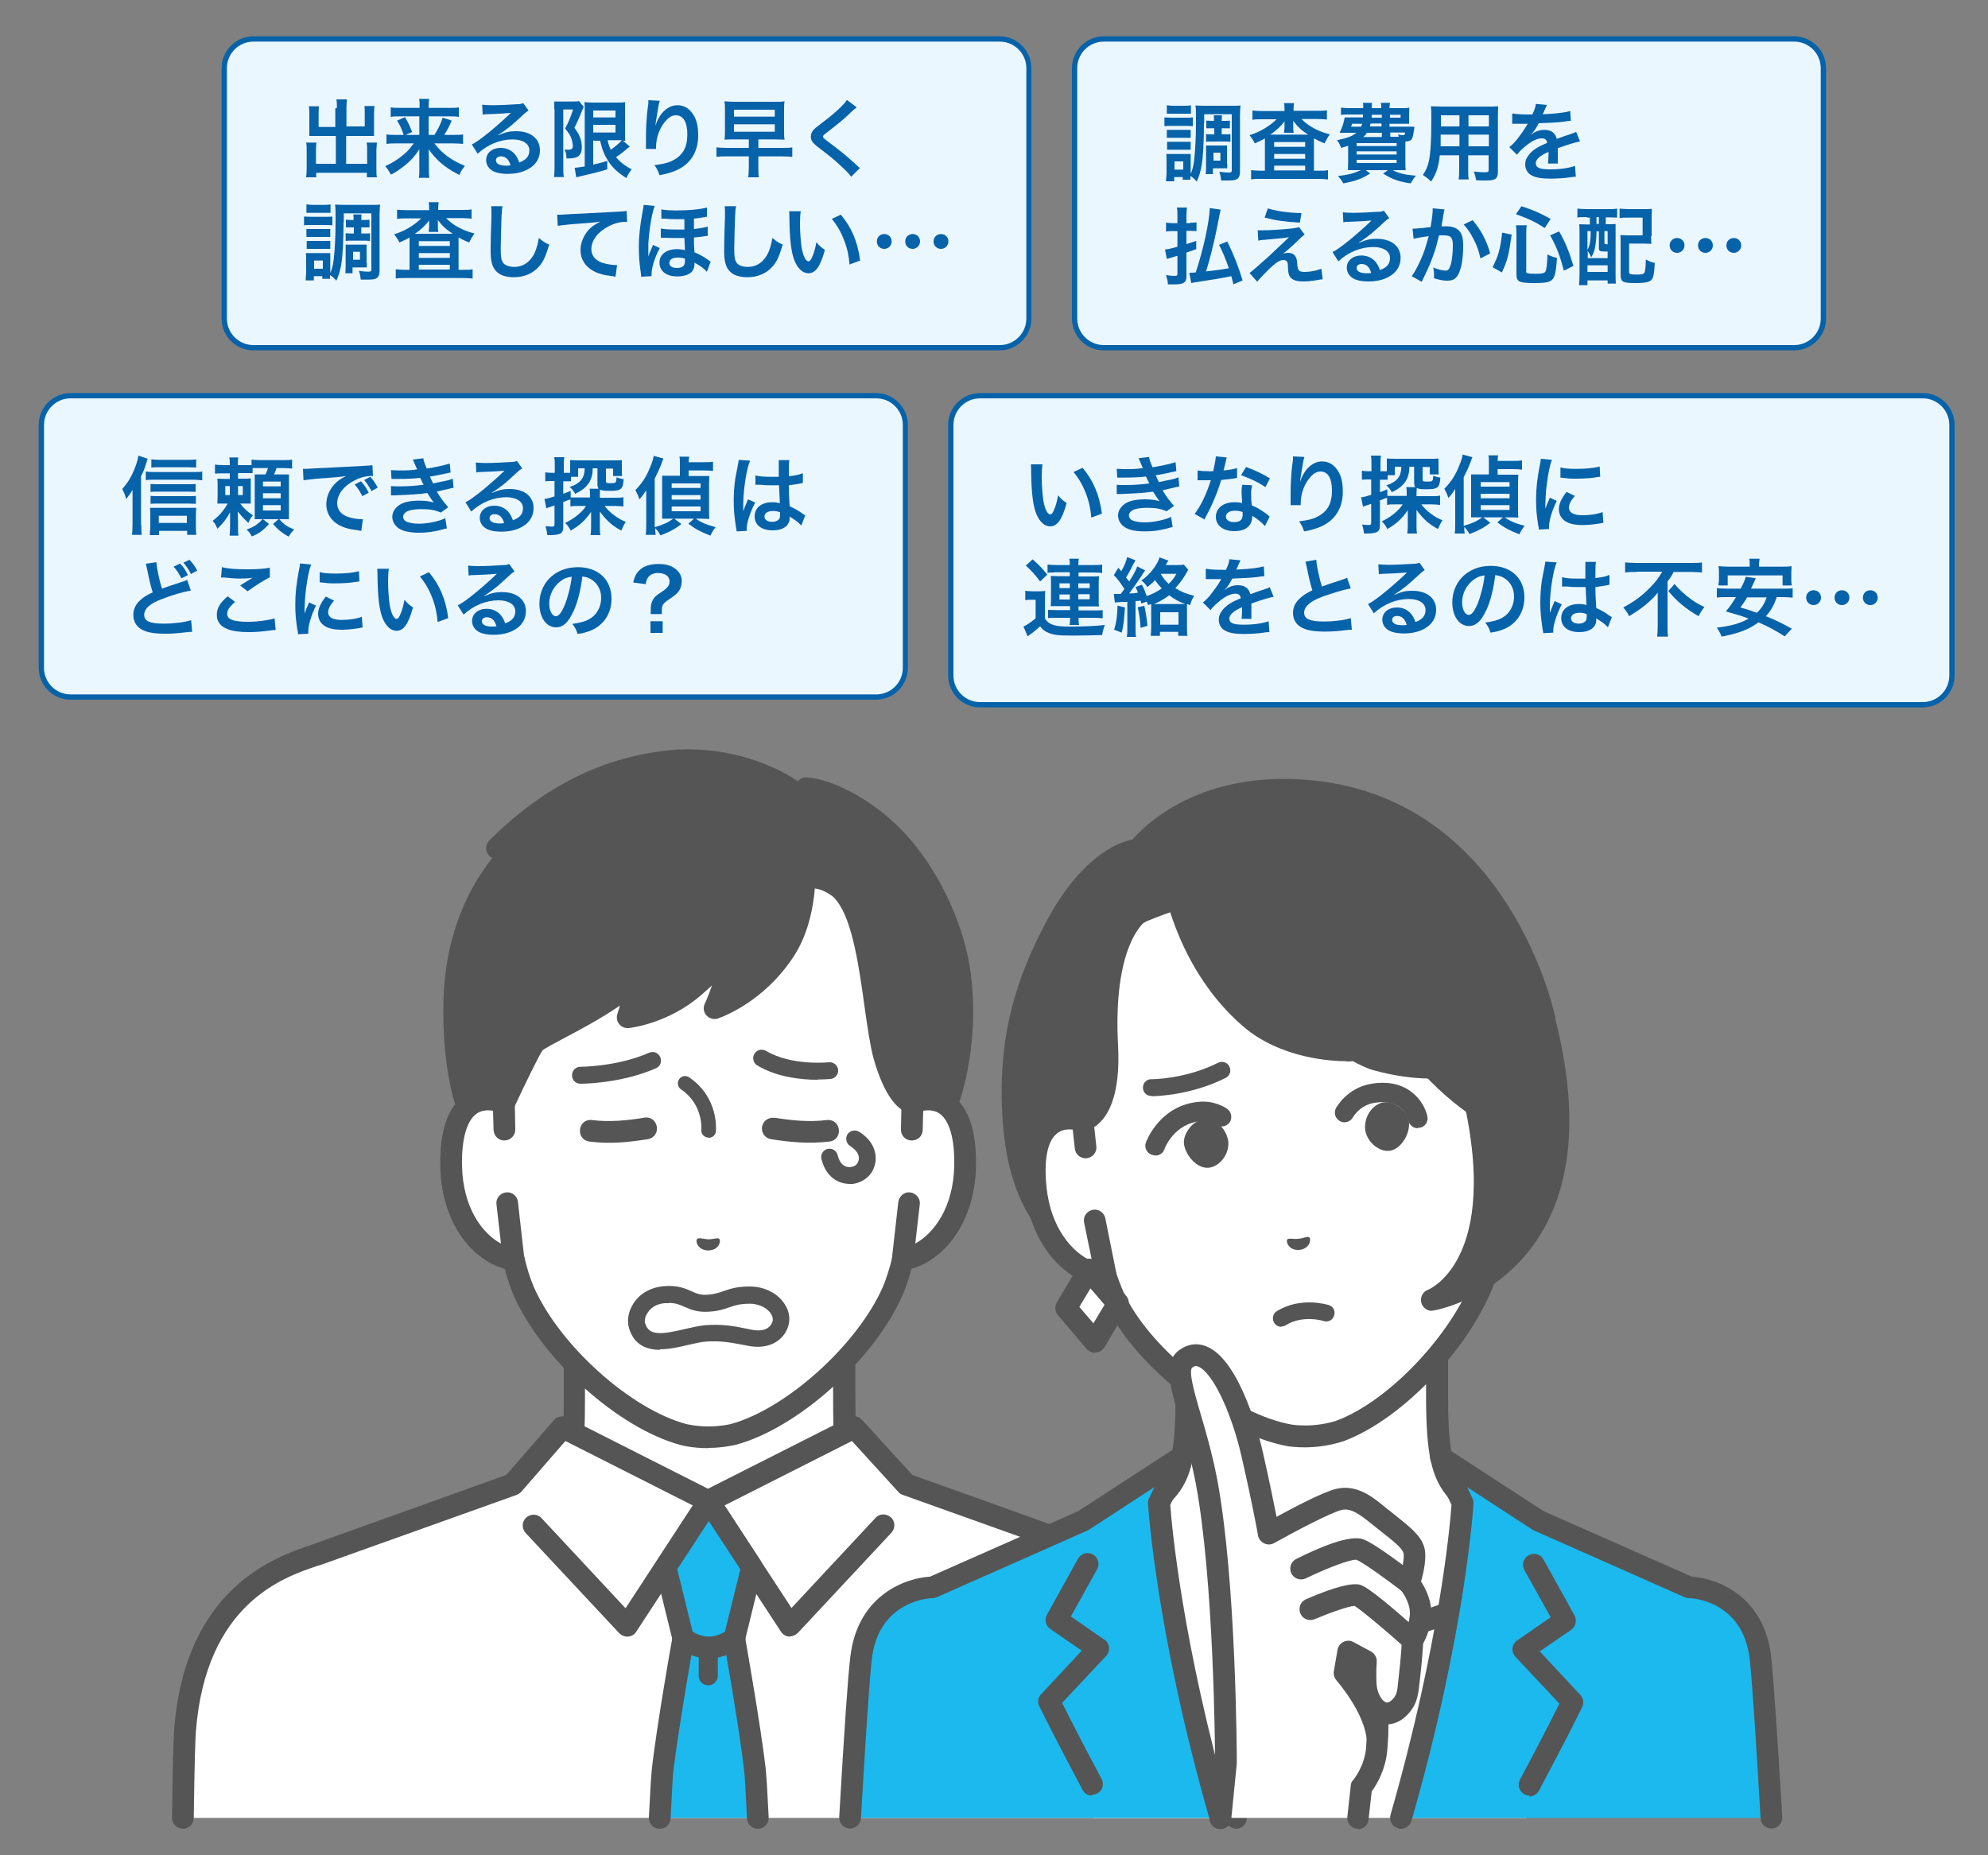
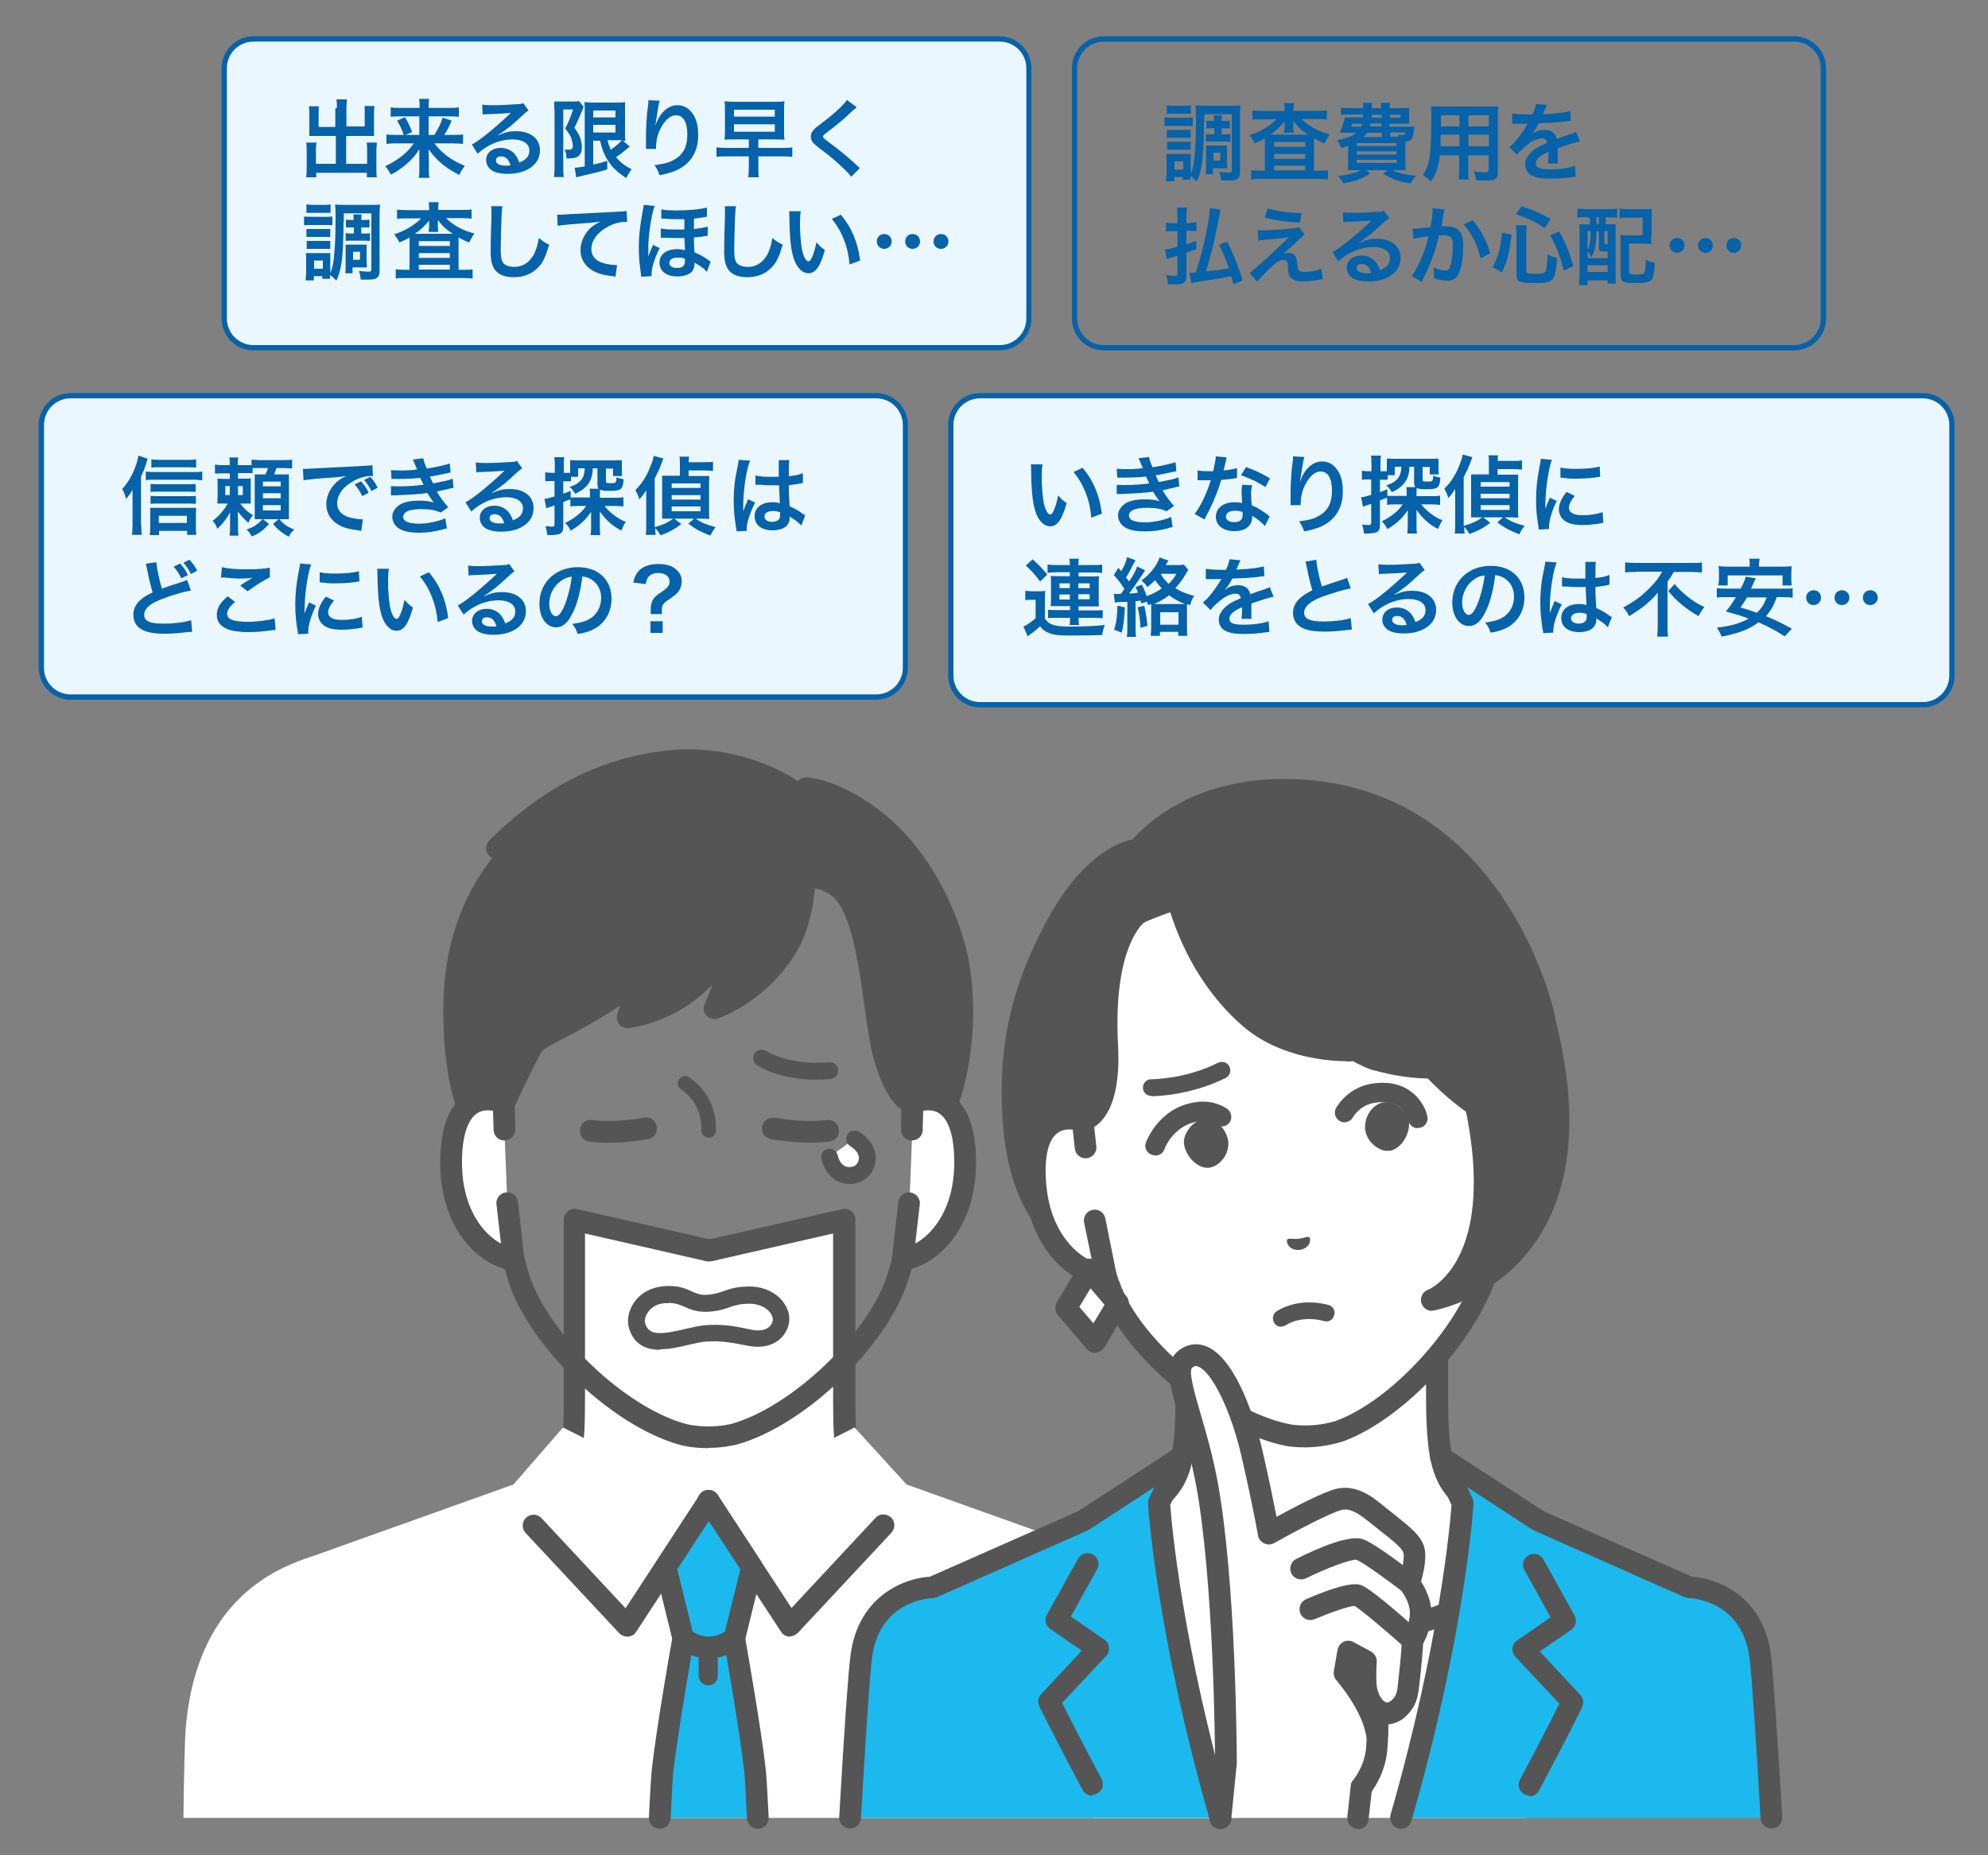
<svg xmlns="http://www.w3.org/2000/svg" viewBox="0 0 75 70">
  <rect x="0" y="0" width="75" height="70" fill="#808080" stroke="none" />
  <defs>
    <style>.e{fill:#555;}.f{fill:#fff;}.g{fill:#202933;}.h{fill:#1cb9ee;}.i{fill:#0662a9;}.j{clip-path:url(#d);}.k{fill:#ebf7ff;}.l{fill:none;}</style>
    <clipPath id="d">
      <rect class="l" width="75" height="70" />
    </clipPath>
  </defs>
  <g id="a" />
  <g id="b">
    <g id="c">
      <g class="j">
        <g>
          <g>
-             <rect class="k" x="40.54" y="1.47" width="28.25" height="11.66" rx="1.1" ry="1.1" />
            <path class="i" d="M67.69,1.57c.55,0,1,.45,1,1V12.02c0,.55-.45,1-1,1h-26.05c-.55,0-1-.45-1-1V2.57c0-.55,.45-1,1-1h26.05m0-.2h-26.05c-.66,0-1.2,.54-1.2,1.2V12.02c0,.66,.54,1.2,1.2,1.2h26.05c.66,0,1.2-.54,1.2-1.2V2.57c0-.66-.54-1.2-1.2-1.2h0Z" />
          </g>
          <g>
            <path class="i" d="M43.93,4.43c.08,0,.13,.01,.26,.01h.55c.13,0,.18,0,.26-.01v.33c-.07,0-.11-.01-.24-.01h-.57c-.11,0-.18,0-.26,.01v-.33Zm1.49,.21c0,.7-.03,1.28-.09,1.62-.04,.22-.09,.39-.18,.59-.1-.11-.17-.17-.24-.21,0,.06,0,.1,0,.14h-.29v-.1h-.32v.16h-.31c0-.1,.02-.21,.02-.31v-.47c0-.1,0-.17-.01-.25,.06,0,.09,0,.22,0h.51q.15,0,.19,0c0,.05,0,.1,0,.23v.52c.07-.16,.1-.28,.13-.51,.04-.35,.07-.81,.07-1.49,0-.35,0-.45-.02-.58,.1,0,.17,.01,.34,.01h1.02c.17,0,.25,0,.34-.01-.01,.11-.02,.2-.02,.36v2.15c0,.12-.03,.2-.09,.25-.06,.05-.15,.07-.33,.07-.1,0-.17,0-.29,0-.02-.15-.02-.19-.07-.33,.15,.02,.26,.03,.34,.03,.11,0,.13-.01,.13-.08v-2.12h-1.04v.35Zm-1.4,.26c.06,0,.1,0,.2,0h.5c.1,0,.14,0,.2,0v.3c-.06,0-.1,0-.2,0h-.5c-.1,0-.14,0-.2,0v-.3Zm0,.45c.06,0,.1,0,.2,0h.5c.1,0,.14,0,.2,0v.3c-.06,0-.1,0-.2,0h-.49c-.1,0-.14,0-.2,0v-.3Zm0-1.38c.08,.01,.13,.02,.26,.02h.39c.12,0,.18,0,.26-.02v.32c-.09,0-.14,0-.26,0h-.39c-.12,0-.18,0-.26,0v-.32Zm.29,2.43h.33v-.31h-.33v.31Zm1.39-1.56c-.08,0-.14,0-.19,0v-.29c.07,0,.12,.01,.19,.01h.1c0-.1,0-.15-.01-.21h.31c0,.06-.01,.09-.01,.21h.11c.08,0,.14,0,.2-.01v.29c-.06,0-.11,0-.2,0h-.11v.23h.13c.09,0,.14,0,.2-.01v.29c-.06,0-.1-.01-.19-.01h-.54c-.08,0-.12,0-.19,.01v-.29c.06,0,.11,.01,.19,.01h.12v-.23h-.09Zm.6,1.34c0,.09,0,.12,0,.17-.03,0-.04,0-.07,0-.03,0-.05,0-.07,0-.04,0-.07,0-.08,0h-.32v.22h-.27c0-.06,.01-.14,.01-.26v-.6c0-.1,0-.15,0-.22,.07,0,.12,0,.21,0h.37c.11,0,.16,0,.21,0,0,.06,0,.11,0,.21v.48Zm-.52-.12h.26v-.3h-.26v.3Z" />
            <path class="i" d="M48.46,4.14c0-.11,0-.17-.02-.25h.38c-.01,.07-.02,.13-.02,.25v.04h.9c.15,0,.27,0,.36-.02v.35c-.11-.01-.22-.02-.36-.02h-.6c.26,.27,.63,.47,1.07,.58-.09,.12-.12,.19-.2,.34-.2-.08-.25-.11-.4-.19q0,.11,0,.2v1.02h.18c.16,0,.26,0,.35-.02v.35c-.1-.01-.22-.02-.38-.02h-2.14c-.16,0-.28,0-.38,.02v-.35c.1,.01,.21,.02,.36,.02h.16v-1.04c0-.09,0-.11,0-.18-.11,.07-.14,.08-.38,.19-.06-.12-.1-.18-.2-.31,.4-.12,.77-.35,1.02-.6h-.55c-.14,0-.25,0-.36,.02v-.35c.09,.01,.22,.02,.38,.02h.83v-.04Zm0,.6s0-.05,0-.16c-.14,.18-.31,.35-.54,.5h1.43c-.26-.17-.39-.29-.56-.52,0,.09,0,.15,0,.17v.07c0,.09,0,.15,.02,.21h-.37c0-.05,.02-.12,.02-.21v-.07Zm-.39,.8h1.17v-.18h-1.17v.18Zm0,.45h1.17v-.18h-1.17v.18Zm0,.44h1.17v-.18h-1.17v.18Z" />
            <path class="i" d="M53.09,4.78c.14,0,.2,0,.27,0q0,.05-.03,.22c-.04,.27-.09,.33-.31,.34v.74c0,.14,0,.26,.01,.34-.07,0-.21,0-.34,0h-.15c.23,.12,.49,.18,.88,.21-.09,.1-.12,.15-.2,.29-.46-.07-.68-.15-1.04-.37l.18-.13h-.83l.16,.13c-.35,.21-.55,.28-1.01,.37-.07-.12-.1-.16-.2-.28,.38-.04,.6-.1,.86-.22h-.15c-.14,0-.27,0-.34,0,0-.06,.01-.18,.01-.32v-.6c-.09,.03-.13,.04-.26,.08l-.03-.06c-.04-.1-.05-.13-.13-.23,.41-.09,.56-.14,.73-.28h-.36c-.07,0-.18,0-.27,0,.09-.19,.16-.38,.19-.58,.06,0,.14,0,.27,0h.42c0-.08,0-.08,0-.11h-.52c-.14,0-.24,0-.31,.02v-.28c.08,.01,.16,.02,.31,.02h.53c0-.09,0-.14-.01-.2h.34s0,.05-.01,.2h.36c0-.1,0-.13-.02-.2h.35c-.01,.07-.02,.11-.02,.2h.44c.11,0,.24,0,.31-.02,0,.07-.01,.12-.01,.25v.13c0,.12,0,.15,0,.23-.1,0-.2,0-.31,0h-.43v.11h.65Zm-2.08-.11c-.02,.06-.02,.07-.04,.11h.38s.02-.06,.04-.11h-.38Zm.17,.84h1.51v-.11h-1.51v.11Zm0,.32h1.51v-.12h-1.51v.12Zm0,.32h1.51v-.12h-1.51v.12Zm.94-1.14h-.55c-.04,.06-.07,.1-.14,.16h.7v-.16Zm-.41-.35s-.02,.06-.03,.11h.44v-.11h-.41Zm.04-.33s0,.06,0,.11h.38v-.11h-.37Zm.69,.11h.4v-.11h-.4v.11Zm.33,.72s-.01-.05-.03-.09c.07,.02,.14,.03,.18,.03,.06,0,.08-.01,.09-.1h-.56v.16h.33Z" />
            <path class="i" d="M54.32,5.84c-.04,.43-.14,.73-.33,1.01-.13-.13-.18-.16-.31-.25,.12-.17,.19-.34,.23-.54,.03-.15,.05-.32,.06-.49,.02-.27,.03-.72,.03-1.1,0-.23,0-.33-.02-.46,.11,0,.2,.01,.37,.01h1.8c.18,0,.27,0,.37-.01,0,.11-.01,.19-.01,.36v2.11c0,.27-.1,.33-.46,.33-.1,0-.26,0-.36-.01-.02-.12-.04-.2-.09-.33,.16,.02,.3,.03,.4,.03,.13,0,.16-.01,.16-.08v-.56h-.77v.53c0,.19,0,.29,.02,.38h-.38c.01-.1,.02-.19,.02-.38v-.53h-.74Zm.74-.76h-.71c0,.09,0,.16,0,.2,0,.15,0,.17,0,.24h.71v-.44Zm0-.73h-.7v.42h.7v-.42Zm1.11,.42v-.42h-.77v.42h.77Zm0,.75v-.44h-.77v.44h.77Z" />
            <path class="i" d="M57.07,4.28c.13,.03,.34,.04,.74,.04,.09-.19,.12-.29,.13-.4l.42,.04s-.02,.03-.13,.29c-.02,.04-.02,.04-.03,.06t.2-.01c.37-.02,.66-.06,.84-.11l.02,.37q-.09,0-.25,.03c-.23,.03-.64,.05-.96,.06-.09,.18-.18,.31-.29,.43h0s.02,0,.06-.04c.12-.09,.29-.14,.45-.14,.25,0,.41,.12,.46,.34,.25-.09,.41-.15,.49-.17,.17-.06,.19-.06,.24-.1l.15,.37c-.09,.01-.19,.04-.36,.09-.04,.01-.21,.07-.48,.16v.04q0,.08,0,.13v.13c0,.05,0,.08,0,.11,0,.07,0,.12,0,.17h-.37s.02-.21,.02-.36v-.08c-.16,.07-.24,.12-.31,.17-.11,.08-.17,.17-.17,.26,0,.17,.15,.23,.54,.23s.71-.05,.94-.13l.03,.41c-.05,0-.07,0-.15,.01-.23,.04-.54,.06-.82,.06-.34,0-.55-.04-.71-.13-.15-.08-.23-.24-.23-.41,0-.13,.04-.23,.14-.36,.14-.18,.33-.3,.69-.45-.02-.12-.08-.17-.2-.17-.19,0-.41,.11-.66,.33-.13,.11-.21,.19-.28,.29l-.29-.29c.08-.06,.18-.15,.29-.29,.12-.15,.32-.43,.38-.55t.03-.04s-.05,0-.05,0c-.05,0-.33,0-.4,0q-.06,0-.09,0s-.03,0-.05,0v-.37Z" />
            <path class="i" d="M44.91,8.4c.1,0,.15,0,.23-.01v.33c-.09,0-.15-.01-.23-.01h-.15v.5c.12-.04,.17-.05,.37-.12v.31c-.07,.03-.2,.07-.37,.13v.9c0,.23-.11,.3-.45,.3-.07,0-.14,0-.25,0,0-.13-.03-.21-.07-.35,.13,.02,.24,.03,.33,.03,.08,0,.1-.02,.1-.09v-.67c-.06,.02-.1,.03-.23,.07-.1,.03-.14,.04-.17,.05l-.07-.36c.12,0,.21-.03,.47-.1v-.59h-.18c-.08,0-.17,0-.25,.02v-.34c.08,.01,.16,.02,.25,.02h.18v-.26c0-.14,0-.23-.02-.33h.38c-.01,.1-.02,.18-.02,.32v.27h.15Zm1.62,2.32c-.04-.14-.04-.18-.08-.3-.43,.09-.71,.13-1.16,.2-.18,.03-.27,.04-.35,.06l-.07-.39s.04,0,.05,0c.01,0,.08,0,.19-.01,.28-.83,.52-1.93,.53-2.43l.41,.06c-.02,.07-.03,.15-.17,.84-.09,.45-.27,1.15-.38,1.49,.43-.05,.53-.06,.86-.12-.12-.34-.23-.62-.37-.88l.31-.13c.23,.47,.4,.89,.58,1.47l-.35,.15Z" />
            <path class="i" d="M47.42,8.69c.09,0,.12,0,.19,0,.31,0,.74-.03,1.14-.07,.14-.02,.2-.03,.26-.05l.21,.28c-.06,.04-.13,.1-.27,.24-.17,.17-.45,.41-.55,.49,.08-.03,.12-.04,.2-.04,.12,0,.21,.04,.27,.13,.04,.07,.06,.12,.07,.29,.02,.25,.06,.3,.28,.3s.46-.05,.63-.12l.05,.4c-.05,0-.07,0-.28,.04-.2,.03-.31,.04-.45,.04-.23,0-.36-.04-.45-.12-.09-.08-.12-.16-.13-.41,0-.12-.01-.17-.03-.21-.02-.04-.07-.07-.13-.07-.15,0-.29,.09-.55,.34-.16,.16-.34,.34-.45,.48l-.29-.33q.14-.1,.74-.64c.07-.07,.13-.12,.37-.35,.09-.08,.21-.2,.38-.36-.18,.03-.27,.04-.42,.05t-.32,.03-.17,.02c-.12,0-.14,.01-.25,.03l-.02-.38Zm.4-.83c.36,.11,.78,.17,1.28,.18l-.06,.36c-.64-.04-.89-.08-1.33-.19l.12-.35Z" />
            <path class="i" d="M51.27,9.16c.29-.12,.43-.15,.67-.15,.55,0,.9,.28,.9,.72,0,.3-.15,.55-.44,.71-.21,.12-.48,.18-.78,.18-.27,0-.49-.05-.62-.15-.12-.09-.19-.22-.19-.37,0-.27,.23-.46,.55-.46,.22,0,.42,.09,.55,.26,.06,.08,.1,.15,.15,.29,.27-.1,.38-.24,.38-.46,0-.25-.25-.41-.63-.41-.47,0-.94,.19-1.32,.54l-.22-.35c.11-.05,.24-.14,.45-.3,.3-.23,.71-.59,.96-.83,0,0,.04-.04,.06-.06h0c-.12,.01-.33,.03-.91,.05-.07,0-.09,0-.15,.02l-.02-.38c.11,.01,.2,.02,.38,.02,.27,0,.66-.02,.97-.04,.11,0,.15-.02,.2-.04l.2,.28c-.05,.03-.08,.05-.17,.13-.16,.15-.39,.36-.5,.45-.06,.05-.29,.22-.35,.26q-.08,.05-.13,.08h0Zm.1,.8c-.12,0-.19,.06-.19,.15,0,.13,.14,.2,.38,.2,.06,0,.08,0,.17-.01-.06-.22-.18-.34-.36-.34Z" />
            <path class="i" d="M54.5,7.9s-.02,.06-.03,.1c0,.04,0,.06-.02,.11q0,.07-.05,.31c-.01,.07-.01,.08-.02,.12,.09,0,.14,0,.2,0,.21,0,.37,.06,.47,.17,.11,.12,.15,.28,.15,.57,0,.55-.09,.99-.25,1.17-.09,.11-.19,.14-.36,.14-.15,0-.28-.03-.49-.09,0-.06,0-.11,0-.14,0-.08,0-.15-.03-.27,.17,.08,.36,.12,.47,.12,.09,0,.14-.06,.19-.22,.05-.17,.08-.46,.08-.73,0-.29-.07-.38-.33-.38-.06,0-.11,0-.19,0-.1,.39-.12,.49-.2,.7-.11,.32-.2,.53-.38,.9t-.05,.1s0,.02-.03,.05l-.37-.21c.1-.13,.22-.36,.33-.6,.14-.31,.18-.45,.31-.91-.16,.02-.47,.07-.57,.1l-.04-.38c.12,0,.51-.04,.68-.06,.06-.35,.08-.54,.08-.65v-.06l.42,.04Zm1.06,.41c.32,.38,.52,.76,.66,1.25l-.37,.19c-.06-.28-.13-.49-.26-.73-.12-.24-.22-.38-.37-.55l.33-.16Z" />
            <path class="i" d="M56.31,10.08c.21-.41,.29-.66,.36-1.3l.36,.07c-.11,.78-.16,.98-.37,1.43l-.35-.2Zm1.26,.15c0,.08,.06,.1,.36,.1,.26,0,.35-.02,.38-.1,.04-.09,.06-.3,.07-.63,.14,.07,.22,.1,.36,.13-.03,.43-.06,.62-.13,.75-.09,.16-.23,.2-.74,.2-.57,0-.66-.05-.66-.34v-1.51c0-.12,0-.2-.02-.33h.41c-.02,.1-.02,.2-.02,.32v1.42Zm.7-1.63c-.32-.21-.56-.33-1.08-.52l.21-.3c.48,.16,.72,.27,1.1,.48l-.22,.34Zm.73,1.61c-.15-.56-.28-.91-.52-1.33l.34-.15c.24,.42,.36,.72,.54,1.3l-.37,.19Z" />
            <path class="i" d="M59.86,8.19c-.14,0-.26,0-.35,.02v-.34c.1,.01,.22,.02,.35,.02h.79c.14,0,.25,0,.36-.02v.34c-.09,0-.21-.01-.33-.01h-.1v.26h.04c.17,0,.24,0,.33-.01,0,.1,0,.22,0,.35v1.54c0,.15,0,.26,.01,.36h-.31v-.12h-.76v.18h-.32c.01-.12,.02-.25,.02-.44v-1.48c0-.16,0-.27-.01-.38,.09,0,.16,.01,.33,.01h.07v-.26h-.11Zm.03,1.55h.76v-.25h-.09c-.21,0-.24-.02-.24-.14v-.62h-.09v.04c0,.19-.03,.45-.06,.6-.03,.13-.06,.2-.14,.34-.04-.1-.07-.15-.13-.24v.27Zm0-.31c.09-.18,.12-.34,.12-.71h-.12v.71Zm0,.83h.76v-.25h-.76v.25Zm.34-1.81h.09v-.26h-.09v.26Zm.3,.71c0,.05,0,.05,.12,.06v-.5h-.12v.45Zm1.76-.27c0,.13,0,.22,.01,.31-.1,0-.18-.01-.32-.01h-.52v1.05c0,.06,0,.07,.03,.09,.03,.02,.12,.03,.23,.03,.24,0,.3-.02,.33-.1,.02-.07,.04-.24,.04-.47,.13,.07,.22,.11,.34,.13-.02,.38-.05,.54-.11,.62-.08,.1-.24,.14-.61,.14-.5,0-.57-.04-.57-.33v-1.17c0-.15,0-.21-.01-.31,.1,0,.18,.01,.32,.01h.52v-.67h-.51c-.16,0-.26,0-.36,.02v-.36c.1,.01,.21,.02,.36,.02h.53c.14,0,.24,0,.33-.01,0,.11-.01,.17-.01,.32v.71Z" />
            <path class="i" d="M63.55,9.26c0,.15-.12,.28-.28,.28s-.28-.12-.28-.28,.12-.28,.28-.28,.28,.12,.28,.28Zm1.07,0c0,.15-.12,.28-.28,.28s-.28-.12-.28-.28,.12-.28,.28-.28,.28,.12,.28,.28Zm1.07,0c0,.15-.12,.28-.28,.28s-.28-.12-.28-.28,.12-.28,.28-.28,.28,.12,.28,.28Z" />
          </g>
          <g>
            <rect class="k" x="8.46" y="1.47" width="30.35" height="11.66" rx="1.1" ry="1.1" />
            <path class="i" d="M37.72,1.57c.55,0,1,.45,1,1V12.02c0,.55-.45,1-1,1H9.56c-.55,0-1-.45-1-1V2.57c0-.55,.45-1,1-1h28.15m0-.2H9.56c-.66,0-1.2,.54-1.2,1.2V12.02c0,.66,.54,1.2,1.2,1.2h28.15c.66,0,1.2-.54,1.2-1.2V2.57c0-.66-.54-1.2-1.2-1.2h0Z" />
          </g>
          <g>
            <path class="i" d="M12.71,4.07c0-.15,0-.23-.02-.32h.4c-.01,.09-.02,.17-.02,.32v.7h.69v-.52c0-.11,0-.18-.01-.25h.38c-.01,.1-.02,.16-.02,.28v.64c0,.08,0,.15,0,.21-.07,0-.15,0-.22,0h-.83v1.05h.79v-.53c0-.11,0-.19-.02-.27h.39c0,.08-.02,.18-.02,.3v.69c0,.15,0,.23,.02,.32h-.38v-.17h-1.91v.17h-.38c.01-.1,.02-.19,.02-.32v-.68c0-.12,0-.22-.02-.31h.39c-.01,.08-.02,.15-.02,.28v.52h.75v-1.05h-.77c-.09,0-.15,0-.23,0,0-.07,0-.13,0-.21v-.63c0-.12,0-.2-.02-.28h.38c0,.07-.01,.15-.01,.26v.52h.63v-.7Z" />
            <path class="i" d="M14.96,5.41c-.15,0-.25,0-.38,.02v-.36c.11,.02,.2,.02,.37,.02h.28c-.07-.21-.13-.35-.25-.54l.3-.13c.11,.19,.14,.25,.27,.56l-.25,.11h.52v-.7h-.72c-.15,0-.25,0-.36,.02v-.36c.11,.02,.21,.02,.38,.02h.71v-.09c0-.1,0-.16-.02-.25h.38c-.01,.08-.02,.14-.02,.25v.09h.76c.19,0,.29,0,.38-.02v.36c-.1-.02-.2-.02-.36-.02h-.78v.7h.22c.14-.23,.24-.42,.31-.65l.34,.11c-.08,.2-.15,.33-.28,.54h.34c.19,0,.28,0,.37-.02v.36c-.11-.01-.22-.02-.38-.02h-.7c.28,.37,.62,.63,1.15,.85-.1,.12-.15,.2-.21,.34-.32-.16-.51-.29-.73-.48-.17-.16-.28-.28-.43-.49,0,.17,.01,.24,.01,.3v.45c0,.12,0,.22,.02,.33h-.4c.02-.1,.02-.19,.02-.33v-.45c0-.1,0-.16,0-.3-.15,.24-.3,.41-.53,.6-.18,.14-.34,.26-.54,.36-.08-.14-.12-.21-.22-.32,.29-.13,.54-.29,.79-.52,.1-.09,.17-.18,.29-.34h-.65Z" />
            <path class="i" d="M18.8,5.1c.29-.12,.43-.15,.67-.15,.55,0,.9,.28,.9,.72,0,.3-.15,.55-.44,.71-.21,.12-.48,.18-.78,.18-.27,0-.49-.05-.62-.15-.12-.09-.19-.22-.19-.37,0-.27,.23-.46,.55-.46,.22,0,.42,.09,.55,.26,.06,.08,.1,.15,.15,.29,.27-.1,.38-.24,.38-.46,0-.25-.25-.41-.63-.41-.47,0-.94,.19-1.32,.54l-.22-.35c.11-.05,.24-.14,.45-.3,.3-.23,.71-.59,.96-.83,0,0,.04-.04,.06-.06h0c-.12,.01-.33,.03-.91,.05-.07,0-.09,0-.15,.02l-.02-.38c.11,.01,.2,.02,.38,.02,.27,0,.66-.02,.97-.04,.11,0,.15-.02,.2-.04l.2,.28c-.05,.03-.08,.05-.17,.13-.16,.15-.39,.36-.5,.45-.06,.05-.29,.22-.35,.26q-.08,.05-.13,.08h0Zm.1,.8c-.12,0-.19,.06-.19,.15,0,.13,.14,.2,.38,.2,.06,0,.08,0,.17-.01-.06-.22-.18-.34-.36-.34Z" />
            <path class="i" d="M20.91,4.12c0-.1,0-.15,0-.29,.06,0,.12,0,.23,0h.47c.13,0,.2,0,.23-.02l.18,.22s-.03,.07-.1,.24-.14,.34-.25,.55c.13,.18,.18,.27,.23,.41,.03,.1,.05,.22,.05,.32,0,.19-.06,.31-.17,.37-.09,.04-.18,.06-.41,.06,0-.15-.02-.23-.07-.34,.04,0,.1,.01,.14,.01,.12,0,.17-.04,.17-.14s-.03-.22-.07-.33c-.05-.11-.1-.18-.22-.33,.14-.27,.18-.36,.3-.72h-.37v2.18c0,.13,0,.25,.02,.37h-.37c.01-.1,.02-.22,.02-.37v-2.2Zm1.47,1.17v.92q.36-.08,.53-.14v.32c-.32,.1-.54,.15-1.01,.26-.07,.02-.13,.03-.16,.04l-.06-.36c.06,0,.18-.02,.38-.05v-2.09c0-.14,0-.22-.01-.34,.06,.01,.14,.02,.31,.02h.92c.15,0,.21,0,.3-.02,0,.08,0,.15,0,.36v.75c0,.18,0,.24,.01,.35q-.06,0-.09,0l.26,.22s-.06,.04-.09,.07c-.1,.09-.29,.24-.43,.33,.16,.19,.34,.33,.59,.46-.08,.1-.13,.18-.2,.33-.31-.2-.51-.38-.67-.62-.15-.23-.24-.44-.32-.79h-.23Zm0-.86h.84v-.26h-.84v.26Zm0,.57h.84v-.29h-.84v.29Zm.54,.29c.04,.17,.07,.24,.12,.36,.19-.13,.36-.28,.42-.36-.04,0-.11,0-.16,0h-.38Z" />
            <path class="i" d="M24.89,3.81c-.04,.11-.05,.19-.12,.62-.02,.13-.04,.24-.04,.32h0s0-.02,.02-.07c.03-.11,.12-.27,.2-.38,.18-.22,.38-.33,.61-.33,.22,0,.41,.1,.55,.29,.16,.21,.23,.47,.23,.85,0,.62-.29,1.08-.83,1.32-.16,.07-.39,.14-.63,.18-.06-.18-.1-.25-.19-.38,.32-.04,.51-.08,.7-.18,.37-.19,.54-.49,.54-.98,0-.46-.15-.72-.43-.72-.12,0-.23,.05-.35,.17-.25,.26-.4,.65-.4,1.03v.07h-.38s0-.03,0-.04v-.06c0-.09,0-.33,0-.39,0-.26,.02-.62,.04-.84l.05-.4c0-.05,0-.07,0-.11l.41,.02Z" />
            <path class="i" d="M27.71,5.26c-.17,0-.26,0-.38,.01,.02-.1,.02-.19,.02-.34v-.76c0-.16,0-.24-.02-.35,.12,.01,.19,.02,.38,.02h1.51c.19,0,.26,0,.38-.02-.02,.1-.02,.19-.02,.34v.78c0,.15,0,.23,.02,.33-.12,0-.2-.01-.38-.01h-.61v.32h.89c.18,0,.29,0,.39-.02v.36c-.11-.01-.21-.02-.39-.02h-.89v.38c0,.19,0,.3,.02,.41h-.4c.01-.09,.02-.22,.02-.41v-.38h-.83c-.17,0-.28,0-.39,.02v-.36c.1,.01,.21,.02,.39,.02h.83v-.32h-.55Zm-.02-.86h1.54v-.26h-1.54v.26Zm0,.57h1.54v-.28h-1.54v.28Z" />
            <path class="i" d="M32.32,4.05c-.05,.04-.12,.09-.39,.35-.16,.15-.39,.33-.76,.62-.1,.07-.12,.1-.12,.13,0,.05,0,.05,.29,.27,.5,.38,.59,.46,1.01,.84,.03,.03,.05,.05,.09,.08l-.33,.33c-.08-.12-.2-.24-.42-.44-.23-.21-.33-.3-.83-.68-.21-.16-.27-.25-.27-.4,0-.1,.04-.18,.11-.26,.04-.04,.04-.05,.28-.23,.35-.26,.53-.42,.74-.62,.14-.14,.18-.19,.23-.27l.37,.28Z" />
            <path class="i" d="M11.47,8.17c.08,0,.13,.01,.26,.01h.55c.13,0,.18,0,.26-.01v.33c-.07,0-.11-.01-.24-.01h-.57c-.11,0-.18,0-.26,.01v-.33Zm1.49,.21c0,.7-.03,1.28-.09,1.62-.04,.22-.09,.39-.18,.59-.1-.11-.17-.17-.24-.21,0,.06,0,.1,0,.14h-.29v-.1h-.32v.16h-.31c0-.1,.02-.21,.02-.31v-.47c0-.1,0-.17-.01-.25,.06,0,.09,0,.22,0h.51q.15,0,.19,0c0,.05,0,.1,0,.23v.52c.07-.16,.1-.28,.13-.51,.04-.35,.07-.81,.07-1.49,0-.35,0-.45-.02-.58,.1,0,.17,.01,.34,.01h1.02c.17,0,.25,0,.34-.01-.01,.11-.02,.2-.02,.36v2.15c0,.12-.03,.2-.09,.25-.06,.05-.15,.07-.33,.07-.1,0-.17,0-.29,0-.02-.15-.02-.19-.07-.33,.15,.02,.26,.03,.34,.03,.11,0,.13-.01,.13-.08v-2.12h-1.04v.35Zm-1.4,.26c.06,0,.1,0,.2,0h.5c.1,0,.14,0,.2,0v.3c-.06,0-.1,0-.2,0h-.5c-.1,0-.14,0-.2,0v-.3Zm0,.45c.06,0,.1,0,.2,0h.5c.1,0,.14,0,.2,0v.3c-.06,0-.1,0-.2,0h-.49c-.1,0-.14,0-.2,0v-.3Zm0-1.38c.08,.01,.13,.02,.26,.02h.39c.12,0,.18,0,.26-.02v.32c-.09,0-.14,0-.26,0h-.39c-.12,0-.18,0-.26,0v-.32Zm.29,2.43h.33v-.31h-.33v.31Zm1.39-1.56c-.08,0-.14,0-.19,0v-.29c.07,0,.12,.01,.19,.01h.1c0-.1,0-.15-.01-.21h.31c0,.06-.01,.09-.01,.21h.11c.08,0,.14,0,.2-.01v.29c-.06,0-.11,0-.2,0h-.11v.23h.13c.09,0,.14,0,.2-.01v.29c-.06,0-.1-.01-.19-.01h-.54c-.08,0-.12,0-.19,.01v-.29c.06,0,.11,.01,.19,.01h.12v-.23h-.09Zm.6,1.34c0,.09,0,.12,0,.17-.03,0-.04,0-.07,0-.03,0-.05,0-.07,0-.04,0-.07,0-.08,0h-.32v.22h-.27c0-.06,.01-.14,.01-.26v-.6c0-.1,0-.15,0-.22,.07,0,.12,0,.21,0h.37c.11,0,.16,0,.21,0,0,.06,0,.11,0,.21v.48Zm-.52-.12h.26v-.3h-.26v.3Z" />
            <path class="i" d="M16.19,7.88c0-.11,0-.17-.02-.25h.38c-.01,.07-.02,.13-.02,.25v.04h.9c.15,0,.27,0,.36-.02v.35c-.11-.01-.22-.02-.36-.02h-.6c.26,.27,.63,.47,1.07,.58-.09,.12-.12,.19-.2,.34-.2-.08-.25-.11-.4-.19q0,.11,0,.2v1.02h.18c.16,0,.26,0,.35-.02v.35c-.1-.01-.22-.02-.38-.02h-2.14c-.16,0-.28,0-.38,.02v-.35c.1,.01,.21,.02,.36,.02h.16v-1.04c0-.09,0-.11,0-.18-.11,.07-.14,.08-.38,.19-.06-.12-.1-.18-.2-.31,.4-.12,.77-.35,1.02-.6h-.55c-.14,0-.25,0-.36,.02v-.35c.09,.01,.22,.02,.38,.02h.83v-.04Zm0,.6s0-.05,0-.16c-.14,.18-.31,.35-.54,.5h1.43c-.26-.17-.39-.29-.56-.52,0,.09,0,.15,0,.17v.07c0,.09,0,.15,.02,.21h-.37c0-.05,.02-.12,.02-.21v-.07Zm-.39,.8h1.17v-.18h-1.17v.18Zm0,.45h1.17v-.18h-1.17v.18Zm0,.44h1.17v-.18h-1.17v.18Z" />
            <path class="i" d="M18.96,7.77c-.02,.09-.03,.19-.04,.43-.01,.3-.03,.95-.03,1.18,0,.3,.02,.42,.08,.52,.07,.11,.23,.17,.43,.17,.35,0,.62-.2,.78-.55,.07-.17,.11-.32,.15-.54,.17,.14,.23,.18,.39,.25-.13,.43-.22,.64-.38,.82-.24,.27-.56,.41-.96,.41-.22,0-.43-.05-.56-.14-.22-.15-.31-.39-.31-.82,0-.17,0-.49,.03-1.29,0-.1,0-.16,0-.21,0-.09,0-.13-.01-.22h.45Z" />
            <path class="i" d="M21.02,8.1c.07,0,.11,0,.12,0q.06,0,.53-.03c.18,0,.71-.04,1.6-.08,.26-.01,.31-.02,.37-.03l.02,.41s-.04,0-.07,0c-.19,0-.43,.06-.63,.17-.41,.21-.65,.53-.65,.86,0,.25,.16,.44,.43,.52,.16,.05,.36,.08,.48,.08,0,0,.03,0,.06,0l-.06,.44s-.05-.01-.11-.02c-.35-.04-.55-.1-.75-.21-.29-.17-.46-.44-.46-.77,0-.27,.11-.54,.3-.76,.12-.13,.24-.21,.45-.32-.26,.04-.38,.05-1.08,.1-.21,.02-.41,.04-.53,.06l-.02-.42Z" />
            <path class="i" d="M24.19,10.45q0-.06-.03-.27c-.04-.25-.06-.57-.06-.87,0-.4,.04-.75,.15-1.37,.03-.14,.03-.15,.03-.21l.42,.04c-.1,.25-.21,.87-.24,1.44,0,.04,0,.2,0,.3,0,.04,0,.07,0,.11v.06h0s.01-.03,.04-.12c.02-.05,.07-.17,.09-.21q.04-.08,.04-.11l.26,.12c-.2,.38-.31,.75-.31,1,0,.03,0,.03,0,.06l-.38,.02Zm2.47-.2c-.08-.1-.21-.2-.39-.3-.04-.02-.05-.03-.07-.04,0,.02,0,.03,0,.06,0,.08-.02,.15-.06,.23-.08,.14-.31,.23-.59,.23-.41,0-.67-.2-.67-.52s.27-.51,.67-.51c.11,0,.23,.02,.29,.04,0-.04,0-.07-.02-.46-.21,0-.32,0-.34,0-.09,0-.15,0-.43-.01-.03,0-.05,0-.07,0h-.05v-.35c.14,.03,.31,.04,.57,.04,.09,0,.19,0,.32,0,0-.14,0-.17,0-.21,0-.06,0-.1,0-.18-.11,0-.24,0-.33,0-.13,0-.18,0-.44-.02-.03,0-.04,0-.06,0,0,0-.03,0-.04,0v-.35c.14,.03,.32,.04,.59,.04,.42,0,.88-.04,1.13-.11v.35s-.04,0-.2,.03c-.12,.02-.21,.03-.29,.04,0,.09,0,.13,0,.23,0,0,0,.09,0,.16,.2-.02,.42-.06,.52-.09v.35s-.04,0-.1,.01c-.16,.03-.31,.04-.42,.05,0,.24,0,.31,.02,.56,.21,.09,.36,.17,.52,.29,.04,.03,.05,.04,.09,.06l-.14,.38Zm-1.11-.53c-.18,0-.3,.08-.3,.2s.11,.19,.29,.19c.21,0,.3-.08,.3-.25,0-.03,0-.1,0-.1-.12-.04-.18-.04-.29-.04Z" />
            <path class="i" d="M27.77,7.77c-.02,.09-.03,.19-.04,.43-.01,.3-.03,.95-.03,1.18,0,.3,.02,.42,.08,.52,.07,.11,.23,.17,.43,.17,.35,0,.62-.2,.78-.55,.07-.17,.11-.32,.15-.54,.17,.14,.23,.18,.39,.25-.13,.43-.22,.64-.38,.82-.24,.27-.56,.41-.96,.41-.22,0-.43-.05-.56-.14-.22-.15-.31-.39-.31-.82,0-.17,0-.49,.03-1.29,0-.1,0-.16,0-.21,0-.09,0-.13-.01-.22h.45Z" />
            <path class="i" d="M30.21,7.97c-.02,.12-.03,.28-.03,.49,0,.28,.03,.66,.06,.86,.05,.33,.16,.54,.26,.54,.05,0,.09-.05,.13-.14,.08-.17,.13-.37,.17-.58,.11,.13,.16,.18,.32,.29-.17,.62-.35,.88-.62,.88-.21,0-.39-.16-.52-.46-.13-.32-.19-.79-.2-1.67,0-.11,0-.13-.01-.21h.44Zm1.52,.14c.4,.48,.63,1.02,.72,1.72l-.4,.15c-.02-.3-.09-.63-.21-.93-.11-.29-.26-.55-.46-.79l.34-.16Z" />
            <path class="i" d="M33.64,9.11c0,.15-.12,.28-.28,.28s-.28-.12-.28-.28,.12-.28,.28-.28,.28,.12,.28,.28Zm1.07,0c0,.15-.12,.28-.28,.28s-.28-.12-.28-.28,.12-.28,.28-.28,.28,.12,.28,.28Zm1.07,0c0,.15-.12,.28-.28,.28s-.28-.12-.28-.28,.12-.28,.28-.28,.28,.12,.28,.28Z" />
          </g>
          <g>
            <rect class="k" x="35.87" y="14.93" width="37.77" height="11.66" rx="1.1" ry="1.1" />
            <path class="i" d="M72.54,15.03c.55,0,1,.45,1,1v9.46c0,.55-.45,1-1,1H36.97c-.55,0-1-.45-1-1v-9.46c0-.55,.45-1,1-1h35.57m0-.2H36.97c-.66,0-1.2,.54-1.2,1.2v9.46c0,.66,.54,1.2,1.2,1.2h35.57c.66,0,1.2-.54,1.2-1.2v-9.46c0-.66-.54-1.2-1.2-1.2h0Z" />
          </g>
          <g>
            <path class="i" d="M39.33,17.52c-.02,.12-.03,.28-.03,.49,0,.28,.03,.66,.06,.86,.05,.33,.16,.54,.26,.54,.05,0,.09-.05,.13-.14,.08-.17,.13-.37,.17-.58,.11,.13,.16,.18,.32,.29-.17,.62-.35,.88-.62,.88-.21,0-.39-.16-.52-.46-.13-.32-.19-.79-.2-1.67,0-.11,0-.13-.01-.21h.44Zm1.52,.14c.4,.48,.63,1.02,.72,1.72l-.4,.15c-.02-.3-.09-.63-.21-.93-.11-.29-.26-.55-.46-.79l.34-.16Z" />
            <path class="i" d="M42.15,17.69c.09,0,.17,.01,.31,.01,.24,0,.42,0,.66-.04t-.04-.08c-.08-.19-.12-.29-.13-.29l.4-.05c.01,.08,.04,.18,.13,.39,.27-.04,.64-.12,.87-.19l.03,.34s-.03,0-.11,.02c-.21,.05-.57,.12-.67,.13,.05,.12,.07,.16,.12,.26,.28-.06,.42-.09,.44-.09,.18-.04,.22-.06,.3-.09l.03,.35c-.06,0-.13,.02-.2,.04-.13,.03-.24,.05-.31,.07q-.08,.02-.12,.03c.17,.28,.22,.34,.43,.59l-.28,.2c-.23-.1-.42-.13-.74-.13-.24,0-.43,.03-.54,.09-.09,.05-.14,.12-.14,.2s.05,.15,.14,.19c.1,.04,.27,.07,.46,.07,.33,0,.79-.1,.99-.21l.06,.39q-.06,0-.21,.05c-.27,.07-.54,.11-.82,.11-.37,0-.6-.05-.78-.16-.15-.1-.25-.26-.25-.44s.1-.33,.27-.45c.17-.11,.42-.16,.75-.16,.2,0,.38,.02,.55,.07-.05-.05-.11-.14-.25-.36-.34,.05-.54,.06-1.24,.09-.05,0-.08,0-.13,0v-.35c.08,.01,.1,.01,.32,.01,.34,0,.6-.02,.91-.06-.02-.04-.03-.06-.06-.12-.03-.07-.04-.09-.07-.14-.26,.03-.49,.04-.86,.04-.13,0-.15,0-.22,0l-.02-.34Z" />
            <path class="i" d="M46.28,17.26q-.02,.06-.05,.21c-.02,.08-.03,.14-.07,.28,.22-.02,.39-.05,.51-.09v.37s-.03,0-.09,.02c-.12,.02-.31,.04-.51,.06-.09,.32-.21,.62-.35,.93-.07,.16-.1,.21-.22,.44q-.04,.08-.06,.12l-.37-.21c.11-.15,.2-.29,.31-.51,.12-.26,.18-.39,.3-.76-.14,0-.16,0-.2,0-.04,0-.06,0-.13,0h-.17v-.37c.12,.02,.24,.03,.43,.03,.04,0,.09,0,.16,0,.05-.23,.09-.42,.1-.56l.41,.04Zm1.45,2.6c-.12-.14-.3-.29-.49-.4,0,.03,0,.05,0,.06,0,.12-.05,.26-.14,.34-.11,.12-.3,.18-.53,.18-.42,0-.7-.21-.7-.54s.29-.55,.69-.55c.1,0,.16,0,.3,.03,0-.15-.02-.27-.02-.37,0-.12,0-.22,.03-.32l.37,.02c-.03,.12-.04,.19-.04,.32s0,.26,.03,.44c.23,.1,.26,.12,.51,.29,.05,.03,.06,.04,.11,.09t.05,.04l-.18,.36Zm-1.14-.59c-.21,0-.34,.09-.34,.22s.12,.21,.31,.21c.22,0,.32-.09,.32-.27,0-.03,0-.11,0-.11-.11-.04-.19-.05-.29-.05Zm1.15-.89c-.28-.19-.56-.32-.92-.45l.19-.31c.38,.14,.62,.26,.9,.43l-.17,.33Z" />
            <path class="i" d="M49.21,17.25c-.04,.11-.05,.19-.12,.62-.02,.13-.04,.24-.04,.32h0s0-.02,.02-.07c.03-.11,.12-.27,.2-.38,.18-.22,.38-.33,.61-.33,.22,0,.41,.1,.55,.29,.16,.21,.23,.47,.23,.85,0,.62-.29,1.08-.83,1.32-.16,.07-.39,.14-.63,.18-.06-.18-.1-.25-.19-.38,.32-.04,.51-.08,.7-.18,.37-.19,.54-.49,.54-.98,0-.46-.15-.72-.43-.72-.12,0-.23,.05-.35,.17-.25,.26-.4,.65-.4,1.03v.07h-.38s0-.03,0-.04v-.06c0-.09,0-.33,0-.39,0-.26,.02-.62,.04-.84l.05-.4c0-.05,0-.07,0-.11l.41,.02Z" />
            <path class="i" d="M52.29,18.79q-.12,.05-.23,.09v.93c0,.16-.04,.24-.15,.28-.07,.02-.18,.04-.29,.04-.04,0-.08,0-.16,0-.02-.14-.03-.2-.07-.34,.1,.01,.16,.02,.24,.02,.08,0,.1-.02,.1-.1v-.7c-.09,.03-.1,.04-.18,.06-.05,.02-.09,.03-.13,.05l-.07-.36c.1,0,.17-.03,.38-.09v-.58h-.12c-.08,0-.15,0-.23,.01v-.34c.08,.01,.14,.02,.24,.02h.12v-.26c0-.15,0-.23-.02-.33h.38c-.02,.1-.02,.18-.02,.32v.27h.1c.06,0,.1,0,.14,0v-.26c0-.09,0-.15,0-.22,.08,0,.16,.01,.31,.01h1.33c.15,0,.23,0,.31-.01,0,.06,0,.11,0,.21v.17c0,.1,0,.15,.01,.22h-.34v-.28h-.27v.48c0,.06,.02,.07,.17,.07,.21,0,.22,0,.23-.22,.11,.04,.15,.05,.27,.07-.03,.39-.09,.44-.54,.44-.19,0-.28-.01-.35-.05,0,.05-.01,.1-.01,.18v.13h.56c.13,0,.23,0,.33-.02v.35c-.11-.01-.21-.02-.32-.02h-.39c.09,.12,.22,.25,.36,.35,.13,.1,.26,.18,.44,.25-.07,.1-.1,.17-.17,.33-.34-.18-.57-.39-.81-.72,0,.04,0,.08,0,.1,0,.08,0,.09,0,.18v.34c0,.11,0,.18,.02,.27h-.37c.01-.1,.02-.17,.02-.27v-.36c0-.07,0-.2,0-.25-.2,.3-.42,.51-.77,.71-.07-.14-.12-.2-.21-.29,.32-.15,.62-.38,.79-.64h-.27c-.14,0-.23,0-.32,.02v-.26Zm.06-.08c.08,0,.16,0,.28,0h.44v-.08c0-.11,0-.18-.02-.25h.34s-.04-.07-.04-.15v-.62h-.18c0,.19-.02,.23-.04,.32-.08,.28-.27,.48-.62,.64-.07-.11-.11-.17-.21-.26,.21-.06,.36-.16,.45-.28,.08-.11,.11-.23,.12-.42h-.25v.32h-.27v.17c-.06,0-.11,0-.18,0h-.11v.47c.11-.04,.14-.05,.28-.11v.25Z" />
            <path class="i" d="M56.24,19.71c-.25,.2-.46,.31-.8,.44-.07-.12-.13-.2-.2-.27,0,.1,0,.16,.02,.25h-.38c.02-.12,.02-.22,.02-.38v-.94c0-.11,0-.22,0-.36-.11,.16-.16,.24-.26,.34-.05-.17-.08-.21-.15-.35,.25-.25,.42-.51,.56-.87,.07-.16,.12-.32,.13-.42l.37,.1c-.02,.05-.04,.08-.07,.18-.04,.11-.08,.2-.12,.29,0,0-.04,.09-.09,.18,0,.02-.03,.06-.05,.1v1.84c.32-.09,.51-.18,.7-.32h-.15c-.12,0-.2,0-.27,0,0-.09,0-.19,0-.33v-.97c0-.14,0-.24,0-.32,.08,0,.15,0,.29,0h.38v-.47c0-.11,0-.19-.02-.25h.37c-.01,.06-.02,.12-.02,.21h.55c.14,0,.27,0,.37-.02v.35c-.1-.01-.2-.02-.36-.02h-.56v.21h.45c.19,0,.24,0,.33,0,0,.09-.01,.18-.01,.32v.97c0,.13,0,.23,.01,.33-.1,0-.18-.01-.29-.01h-.22c.21,.15,.41,.23,.75,.32-.1,.12-.13,.18-.2,.32-.38-.15-.55-.24-.83-.45l.21-.19h-.74l.26,.2Zm-.38-1.35h1.09v-.17h-1.09v.17Zm0,.44h1.09v-.17h-1.09v.17Zm0,.44h1.09v-.18h-1.09v.18Z" />
            <path class="i" d="M58.05,19.97c0-.06,0-.08-.02-.15-.06-.39-.08-.63-.08-.96,0-.41,.04-.78,.13-1.25,.04-.18,.04-.21,.05-.3l.42,.04c-.08,.19-.15,.55-.2,.96-.03,.24-.04,.43-.05,.71,0,.07,0,.1,0,.18,.04-.11,.04-.13,.17-.42l.26,.12c-.18,.37-.29,.74-.29,.97,0,.02,0,.04,0,.09l-.39,.02Zm1.37-1.27c-.16,.19-.23,.32-.23,.46,0,.18,.18,.28,.51,.28,.28,0,.56-.04,.76-.12l.03,.41s-.06,0-.13,.02c-.26,.04-.45,.06-.66,.06-.4,0-.65-.09-.79-.28-.06-.08-.1-.2-.1-.31,0-.21,.1-.42,.29-.66l.31,.15Zm-.53-1.06c.14,.04,.31,.05,.59,.05,.36,0,.66-.03,.87-.09l.02,.39s-.07,0-.23,.03c-.21,.03-.45,.04-.69,.04s-.24,0-.58-.04v-.38Z" />
            <path class="i" d="M38.69,22.29c.08,.01,.13,.02,.26,.02h.24c.09,0,.16,0,.24-.02,0,.1-.01,.18-.01,.35v.69c.05,.09,.09,.12,.15,.17,.16,.1,.34,.14,.74,.14,.64,0,1.03-.02,1.37-.06-.06,.17-.07,.2-.1,.38-.27,.01-.73,.02-1.12,.02-.55,0-.73-.02-.94-.12-.12-.05-.19-.11-.28-.23-.16,.14-.22,.2-.38,.31-.04,.03-.06,.05-.09,.07l-.16-.37c.12-.05,.29-.17,.46-.31v-.7h-.18c-.09,0-.13,0-.21,.02v-.35Zm.26-1.19c.22,.19,.34,.31,.56,.58l-.27,.26c-.2-.27-.3-.38-.54-.6l.26-.24Zm.83,.5c-.14,0-.21,0-.26,.02v-.32c.09,.01,.19,.02,.36,.02h.48c0-.11,0-.15-.02-.24h.36c-.01,.08-.02,.13-.02,.24h.53c.15,0,.27,0,.37-.02v.32c-.08-.01-.16-.02-.32-.02h-.57v.15h.5c.12,0,.17,0,.27-.01,0,.08-.01,.14-.01,.25v.66c0,.1,0,.16,.01,.23-.09,0-.16,0-.27,0h-.5v.15h.59c.16,0,.24,0,.32-.01v.31c-.08-.01-.16-.02-.32-.02h-.59c0,.11,0,.18,.02,.27h-.36c.02-.09,.02-.15,.02-.27h-.51c-.12,0-.25,0-.32,.01v-.31c.07,0,.14,.01,.32,.01h.51v-.15h-.46c-.1,0-.19,0-.27,0,0-.08,.01-.13,.01-.23v-.68c0-.1,0-.14-.01-.23,.08,0,.15,.01,.26,.01h.46v-.15h-.59Zm.19,.41v.18h.39v-.18h-.39Zm0,.42v.19h.39v-.19h-.39Zm.71-.24h.43v-.18h-.43v.18Zm0,.42h.43v-.19h-.43v.19Z" />
            <path class="i" d="M42.44,22.91c-.03,.48-.05,.65-.12,.96l-.29-.11c.09-.27,.12-.53,.13-.91l.28,.07Zm.63-.1s-.02-.09-.04-.15c-.08,.01-.11,.02-.19,.02v1.01c0,.16,0,.24,.02,.34h-.35c.02-.1,.02-.18,.02-.34v-.98c-.06,0-.11,0-.14,0-.07,0-.12,0-.13,.01-.12,0-.14,0-.2,.02l-.04-.33s.07,0,.13,0c.02,0,.1,0,.13,0,.06-.08,.08-.1,.14-.19-.19-.29-.27-.39-.4-.52l.17-.28c.05,.06,.08,.1,.11,.13,.12-.2,.2-.4,.22-.53l.32,.12s-.04,.06-.07,.12c-.13,.26-.2,.39-.29,.53,.07,.09,.08,.1,.12,.15,.15-.23,.27-.45,.3-.57l.3,.15s-.07,.1-.17,.26c-.09,.14-.29,.42-.43,.61,.18,0,.22-.01,.33-.03-.03-.08-.04-.11-.09-.21l.24-.09c.09,.17,.12,.27,.18,.43,.21-.07,.38-.16,.57-.29-.09-.09-.15-.17-.26-.31-.11,.12-.17,.17-.29,.26-.05-.1-.11-.16-.22-.25,.17-.11,.32-.26,.47-.46,.1-.14,.2-.32,.21-.41l.34,.12-.05,.08s-.02,.03-.05,.09h.4c.14,0,.21,0,.28-.02l.17,.2s-.04,.05-.07,.12c-.15,.25-.26,.4-.42,.57,.22,.14,.43,.22,.71,.29-.07,.12-.11,.19-.15,.35-.06-.02-.07-.03-.12-.04,0,.05,0,.09,0,.18v.7c0,.15,0,.24,.02,.32h-.35v-.15h-.69v.15h-.35c.01-.08,.02-.17,.02-.32v-.71c0-.08,0-.13,0-.17-.04,.01-.05,.02-.11,.04-.03-.07-.04-.09-.06-.13l-.2,.07Zm.1,.04c.06,.28,.09,.47,.12,.76l-.26,.08c-.02-.32-.05-.54-.11-.78l.25-.05Zm1.39-.06c.06,0,.09,0,.15,0-.22-.08-.42-.19-.6-.33-.19,.14-.36,.24-.57,.33,.05,0,.08,0,.15,0h.88Zm-.79,.78h.69v-.47h-.69v.47Zm.03-1.9c.09,.15,.17,.25,.29,.36,.13-.13,.2-.21,.29-.38h-.57l-.02,.02Z" />
            <path class="i" d="M45.51,21.46c.13,.03,.34,.04,.74,.04,.09-.19,.12-.29,.13-.4l.42,.04s-.02,.03-.13,.29c-.02,.04-.02,.04-.03,.06t.2-.01c.37-.02,.66-.06,.84-.11l.02,.37q-.09,0-.25,.03c-.23,.03-.64,.05-.96,.06-.09,.18-.18,.31-.29,.43h0s.02,0,.06-.04c.12-.09,.29-.14,.45-.14,.25,0,.41,.12,.46,.34,.25-.09,.41-.15,.49-.17,.17-.06,.19-.06,.24-.1l.15,.37c-.09,.01-.19,.04-.36,.09-.04,.01-.21,.07-.48,.16v.04q0,.08,0,.13v.13c0,.05,0,.08,0,.11,0,.07,0,.12,0,.17h-.37s.02-.21,.02-.36v-.08c-.16,.07-.24,.12-.31,.17-.11,.08-.17,.17-.17,.26,0,.17,.15,.23,.54,.23s.71-.05,.94-.13l.03,.41c-.05,0-.07,0-.15,.01-.23,.04-.54,.06-.82,.06-.34,0-.55-.04-.71-.13-.15-.08-.23-.24-.23-.41,0-.13,.04-.23,.14-.36,.14-.18,.33-.3,.69-.45-.02-.12-.08-.17-.2-.17-.19,0-.41,.11-.66,.33-.13,.11-.21,.19-.28,.29l-.29-.29c.08-.06,.18-.15,.29-.29,.12-.15,.32-.43,.38-.55t.03-.04s-.05,0-.05,0c-.05,0-.33,0-.4,0q-.06,0-.09,0s-.03,0-.05,0v-.37Z" />
            <path class="i" d="M49.66,21.13c.01,.21,.11,.68,.21,1q.21-.08,.83-.28c.06-.02,.07-.03,.12-.05l.14,.4c-.28,.05-.7,.18-1.06,.31-.47,.17-.7,.38-.7,.61s.22,.33,.73,.33c.4,0,.79-.05,1.03-.13l.04,.44c-.07,0-.09,0-.26,.02-.35,.04-.53,.05-.75,.05-.45,0-.72-.05-.93-.18-.18-.11-.28-.3-.28-.53,0-.21,.1-.42,.29-.57,.12-.11,.23-.17,.44-.28-.08-.26-.13-.47-.21-.87-.03-.15-.04-.16-.05-.21l.42-.07Z" />
            <path class="i" d="M52.61,22.44c.29-.12,.43-.15,.67-.15,.55,0,.9,.28,.9,.72,0,.3-.15,.55-.44,.71-.21,.12-.48,.18-.78,.18-.27,0-.49-.05-.62-.15-.12-.09-.19-.22-.19-.37,0-.27,.23-.46,.55-.46,.22,0,.42,.09,.55,.26,.06,.08,.1,.15,.15,.29,.27-.1,.38-.24,.38-.46,0-.25-.25-.41-.63-.41-.47,0-.94,.19-1.32,.54l-.22-.35c.11-.05,.24-.14,.45-.3,.3-.23,.71-.59,.96-.83,0,0,.04-.04,.06-.06h0c-.12,.01-.33,.03-.91,.05-.07,0-.09,0-.15,.02l-.02-.38c.11,.01,.2,.02,.38,.02,.27,0,.66-.02,.97-.04,.11,0,.15-.02,.2-.04l.2,.28c-.05,.03-.08,.05-.17,.13-.16,.15-.39,.36-.5,.45-.06,.05-.29,.22-.35,.26q-.08,.05-.13,.08h0Zm.1,.8c-.12,0-.19,.06-.19,.15,0,.13,.14,.2,.38,.2,.06,0,.08,0,.17-.01-.06-.22-.18-.34-.36-.34Z" />
            <path class="i" d="M56.07,23.02c-.18,.41-.39,.6-.65,.6-.37,0-.63-.37-.63-.89,0-.35,.12-.68,.35-.93,.27-.29,.65-.45,1.1-.45,.77,0,1.27,.47,1.27,1.19,0,.55-.29,1-.78,1.2-.15,.06-.28,.1-.5,.13-.05-.17-.09-.24-.2-.38,.29-.04,.49-.09,.64-.18,.28-.15,.45-.46,.45-.8,0-.31-.14-.56-.39-.71-.1-.06-.18-.08-.32-.1-.06,.5-.17,.95-.33,1.31Zm-.47-1.15c-.27,.19-.44,.52-.44,.86,0,.26,.11,.47,.25,.47,.11,0,.21-.13,.33-.41,.12-.29,.23-.72,.27-1.08-.17,.02-.28,.06-.41,.16Z" />
            <path class="i" d="M58.22,23.88s0-.05-.02-.12c-.06-.38-.09-.68-.09-1.02,0-.29,.02-.57,.06-.85q.02-.1,.09-.46c.02-.11,.04-.21,.04-.24h0l.43,.03c-.13,.28-.25,1.05-.26,1.61q0,.12,0,.17v.05s0,.03,0,.07h0s.02-.04,.04-.09c0-.02,.02-.06,.04-.11l.06-.14s0-.02,.04-.1l.27,.12c-.19,.37-.32,.77-.32,.98,0,.02,0,.03,0,.09l-.38,.02Zm.72-2.1c.15,.04,.32,.05,.58,.05,.11,0,.18,0,.29,0,0-.19,0-.35,0-.48,0-.07,0-.12,0-.15h.4c-.02,.08-.02,.23-.02,.46v.15c.17-.02,.31-.04,.43-.08t.07-.03h.03v.36s-.02,0-.08,.02c-.11,.02-.28,.05-.45,.07v.07c0,.18,0,.19,.03,.72,.23,.11,.31,.15,.5,.29,.04,.03,.06,.04,.09,.05l-.15,.39c-.05-.06-.15-.15-.24-.21-.11-.07-.18-.12-.2-.13v.04c0,.07,0,.13-.03,.18-.07,.19-.3,.3-.61,.3-.42,0-.68-.2-.68-.53s.27-.53,.66-.53c.12,0,.2,.01,.29,.04,0-.08-.01-.24-.03-.68-.13,0-.21,0-.29,0-.12,0-.25,0-.4-.02-.04,0-.08,0-.1,0-.03,0-.05,0-.05,0-.02,0-.03,0-.03,0,0,0,0,0-.02,0v-.37Zm.66,1.34c-.21,0-.33,.08-.33,.21,0,.12,.12,.2,.29,.2,.12,0,.21-.04,.26-.1,.03-.04,.04-.09,.04-.17v-.09c-.11-.04-.17-.05-.26-.05Z" />
            <path class="i" d="M61.75,21.58c-.14,0-.31,0-.44,.02v-.38c.13,.01,.27,.02,.43,.02h2.04c.19,0,.32,0,.43-.02v.38c-.13-.01-.28-.02-.42-.02h-.65c-.06,.12-.1,.19-.23,.36v1.68c0,.15,0,.28,.02,.4h-.41c.01-.12,.02-.27,.02-.4v-.96c0-.12,0-.16,0-.3-.11,.15-.27,.3-.47,.47-.16,.13-.32,.24-.61,.42-.05-.12-.11-.2-.22-.33,.41-.22,.71-.44,1.01-.75,.21-.21,.32-.36,.46-.6h-.96Zm1.42,.45c.16,.19,.28,.3,.47,.46,.24,.19,.42,.31,.66,.41-.09,.12-.15,.21-.22,.35-.48-.28-.82-.56-1.14-.95l.23-.26Z" />
            <path class="i" d="M67.03,22.54c-.12,.32-.22,.5-.41,.71,.38,.15,.57,.25,.98,.47l-.27,.29c-.36-.23-.6-.36-.99-.53-.34,.26-.72,.41-1.39,.54-.05-.13-.1-.22-.18-.34,.54-.06,.88-.16,1.2-.34-.3-.11-.36-.13-.86-.27,.19-.23,.26-.34,.38-.54h-.37c-.16,0-.26,0-.35,.02v-.36c.09,.01,.17,.02,.35,.02h.55c.11-.21,.16-.33,.19-.45l.38,.06q-.03,.07-.06,.13t-.12,.26h1.22c.19,0,.26,0,.35-.02v.36c-.1-.01-.2-.02-.35-.02h-.27Zm-1.02-1.22c0-.1,0-.17-.02-.24h.39c0,.07-.02,.14-.02,.24v.06h.86c.16,0,.26,0,.37-.02,0,.08-.01,.16-.01,.25v.24c0,.09,0,.16,.02,.24h-.35v-.38h-2.07v.38h-.35c0-.07,.02-.14,.02-.24v-.24c0-.08,0-.16-.02-.25,.11,.01,.21,.02,.37,.02h.81v-.05Zm-.1,1.22c-.09,.16-.13,.21-.25,.38,.32,.09,.39,.12,.62,.2,.18-.17,.28-.33,.37-.58h-.75Z" />
            <path class="i" d="M68.7,22.55c0,.15-.12,.28-.28,.28s-.28-.12-.28-.28,.12-.28,.28-.28,.28,.12,.28,.28Zm1.07,0c0,.15-.12,.28-.28,.28s-.28-.12-.28-.28,.12-.28,.28-.28,.28,.12,.28,.28Zm1.07,0c0,.15-.12,.28-.28,.28s-.28-.12-.28-.28,.12-.28,.28-.28,.28,.12,.28,.28Z" />
          </g>
          <g>
            <rect class="k" x="1.56" y="14.93" width="32.59" height="11.37" rx="1.1" ry="1.1" />
            <path class="i" d="M33.06,15.03c.55,0,1,.45,1,1v9.17c0,.55-.45,1-1,1H2.66c-.55,0-1-.45-1-1v-9.17c0-.55,.45-1,1-1h30.39m0-.2H2.66c-.66,0-1.2,.54-1.2,1.2v9.17c0,.66,.54,1.2,1.2,1.2h30.39c.66,0,1.2-.54,1.2-1.2v-9.17c0-.66-.54-1.2-1.2-1.2h0Z" />
          </g>
          <g>
            <path class="i" d="M5.33,19.81c0,.14,0,.24,.02,.37h-.37c.01-.12,.02-.22,.02-.38v-.96c0-.11,0-.12,0-.36-.07,.13-.11,.18-.24,.35-.04-.15-.08-.25-.15-.38,.21-.23,.36-.48,.49-.82,.07-.19,.1-.3,.12-.44l.35,.12s-.03,.1-.06,.19c-.06,.2-.1,.29-.19,.47v1.83Zm.17-2.02c.08,.01,.15,.02,.27,.02h1.56c.13,0,.22,0,.3-.02v.33c-.09,0-.18-.02-.3-.02h-1.56c-.1,0-.19,0-.27,.02v-.33Zm.5,2.4h-.35c0-.08,.02-.18,.02-.3v-.45c0-.1,0-.2-.01-.28,.07,0,.15,0,.26,0h1.21c.12,0,.2,0,.27,0,0,.08-.01,.16-.01,.27v.45c0,.12,0,.21,.02,.3h-.35v-.15h-1.06v.15Zm1.39-1.63c-.07,0-.14-.01-.25-.01h-1.23c-.11,0-.15,0-.23,.01v-.3c.07,0,.12,.01,.23,.01h1.22c.11,0,.18,0,.25-.01v.3Zm0,.45c-.08,0-.14-.01-.25-.01h-1.23c-.11,0-.16,0-.23,.01v-.3c.07,0,.12,.01,.23,.01h1.23c.11,0,.18,0,.25-.01v.3Zm0-1.37c-.09,0-.18-.01-.31-.01h-1.08c-.13,0-.21,0-.29,.01v-.31c.09,.01,.18,.02,.32,.02h1.03c.15,0,.25,0,.34-.02v.31Zm-.34,2.09v-.27h-1.06v.27h1.06Z" />
            <path class="i" d="M9.51,17.85c-.08,0-.14,0-.27,0h-.26v.21h.21c.13,0,.19,0,.27-.01,0,.08,0,.11,0,.26v.43c0,.14,0,.19,0,.26-.08,0-.13,0-.26,0h-.14c.16,.2,.3,.33,.48,.44-.09,.12-.12,.17-.17,.29t-.12-.12c-.09-.08-.2-.21-.28-.31,0,.15,.01,.25,.01,.37v.21c0,.17,0,.24,.02,.33h-.34c.01-.09,.02-.16,.02-.33v-.2c0-.12,0-.21,0-.35-.14,.26-.27,.42-.48,.62-.05-.13-.09-.21-.18-.3,.21-.15,.42-.38,.57-.65h-.12c-.13,0-.18,0-.27,0,0-.08,.01-.16,.01-.29v-.37c0-.12,0-.2-.01-.28,.09,0,.15,.01,.31,.01h.16v-.21h-.21c-.16,0-.26,0-.35,.01v-.34c.1,.01,.17,.02,.35,.02h.21c0-.15,0-.21-.02-.29h.34c-.01,.06-.02,.13-.02,.27v.02h.27c.14,0,.19,0,.25,0v-.21c.1,.01,.18,.02,.34,.02h.84c.18,0,.26,0,.35-.02v.34c-.09-.01-.17-.02-.35-.02h-.24c-.03,.1-.06,.17-.09,.24h.25c.17,0,.23,0,.31,0,0,.09,0,.18,0,.3v1.06c0,.12,0,.24,0,.33-.11,0-.18,0-.27,0h-.09c.17,.2,.29,.28,.56,.39-.1,.1-.12,.12-.21,.27-.26-.15-.4-.26-.59-.48l.21-.18h-.59l.23,.18c-.24,.26-.38,.36-.65,.47-.06-.12-.11-.18-.2-.26,.2-.07,.32-.13,.46-.25,.05-.04,.07-.06,.14-.14h-.04c-.11,0-.19,0-.25,0,0-.1,0-.15,0-.29v-1.1c0-.14,0-.21,0-.3,.07,0,.13,0,.27,0h.14c.04-.1,.07-.17,.09-.24h-.35c-.12,0-.17,0-.23,0v.2Zm-1.01,.49v.34h.17v-.34h-.17Zm.48,.34h.18v-.34h-.18v.34Zm.94-.33h.67v-.18h-.67v.18Zm0,.45h.67v-.19h-.67v.19Zm0,.46h.67v-.2h-.67v.2Z" />
            <path class="i" d="M11.43,17.69c.07,0,.11,0,.12,0q.06,0,.53-.03c.18,0,.71-.04,1.6-.08,.26-.01,.31-.02,.37-.03l.02,.41s-.04,0-.07,0c-.19,0-.43,.06-.63,.17-.41,.21-.65,.53-.65,.86,0,.25,.16,.44,.43,.52,.16,.05,.36,.08,.48,.08,0,0,.03,0,.06,0l-.06,.44s-.05,0-.11-.02c-.35-.04-.55-.1-.75-.21-.29-.17-.46-.44-.46-.77,0-.27,.11-.54,.3-.75,.12-.13,.24-.22,.45-.32-.26,.04-.38,.05-1.08,.1-.21,.02-.41,.04-.53,.06l-.02-.42Zm2.19,.47c.13,.15,.19,.23,.29,.43l-.24,.13c-.1-.19-.17-.31-.29-.44l.24-.12Zm.4,.38c-.09-.18-.17-.29-.28-.43l.23-.12c.12,.13,.19,.24,.28,.41l-.24,.13Z" />
            <path class="i" d="M14.77,17.74c.09,0,.17,.01,.31,.01,.24,0,.42,0,.66-.04t-.04-.08c-.08-.19-.12-.29-.13-.29l.4-.05c.01,.08,.04,.18,.13,.39,.27-.04,.64-.12,.87-.19l.03,.34s-.03,0-.11,.02c-.21,.05-.57,.12-.67,.13,.05,.12,.07,.16,.12,.26,.28-.06,.42-.09,.44-.09,.18-.04,.22-.06,.3-.09l.03,.35c-.06,0-.13,.02-.2,.04-.13,.03-.24,.05-.31,.07q-.08,.02-.12,.03c.17,.28,.22,.34,.43,.59l-.28,.2c-.23-.1-.42-.13-.74-.13-.24,0-.43,.03-.54,.09-.09,.05-.14,.12-.14,.2s.05,.15,.14,.19c.1,.04,.27,.07,.46,.07,.33,0,.79-.1,.99-.21l.06,.39q-.06,0-.21,.05c-.27,.07-.54,.11-.82,.11-.37,0-.6-.05-.78-.16-.15-.1-.25-.26-.25-.44s.1-.33,.27-.45c.17-.11,.42-.16,.75-.16,.2,0,.38,.02,.55,.07-.05-.05-.11-.14-.25-.36-.34,.05-.54,.06-1.24,.09-.05,0-.08,0-.13,0v-.35c.08,.01,.1,.01,.32,.01,.34,0,.6-.02,.91-.06-.02-.04-.03-.06-.06-.12-.03-.07-.04-.09-.07-.14-.26,.03-.49,.04-.86,.04-.13,0-.15,0-.22,0l-.02-.34Z" />
            <path class="i" d="M18.56,18.6c.29-.12,.43-.15,.67-.15,.55,0,.9,.28,.9,.72,0,.3-.15,.55-.44,.71-.21,.12-.48,.18-.78,.18-.27,0-.49-.05-.62-.15-.12-.09-.19-.22-.19-.37,0-.27,.23-.46,.55-.46,.22,0,.42,.09,.55,.26,.06,.08,.1,.15,.15,.29,.27-.1,.38-.24,.38-.46,0-.25-.25-.41-.63-.41-.47,0-.94,.19-1.32,.54l-.22-.35c.11-.05,.24-.14,.45-.3,.3-.23,.71-.59,.96-.83,0,0,.04-.04,.06-.06h0c-.12,.01-.33,.03-.91,.05-.07,0-.09,0-.15,.02l-.02-.38c.11,.01,.2,.02,.38,.02,.27,0,.66-.02,.97-.04,.11,0,.15-.02,.2-.04l.2,.28c-.05,.03-.08,.05-.17,.13-.16,.15-.39,.36-.5,.45-.06,.05-.29,.22-.35,.26q-.08,.05-.13,.08h0Zm.1,.8c-.12,0-.19,.06-.19,.15,0,.13,.14,.2,.38,.2,.06,0,.08,0,.17-.01-.06-.22-.18-.34-.36-.34Z" />
            <path class="i" d="M21.48,18.85q-.12,.05-.23,.09v.93c0,.16-.04,.24-.15,.28-.07,.02-.18,.04-.29,.04-.04,0-.08,0-.16,0-.02-.14-.03-.2-.07-.34,.1,.01,.16,.02,.24,.02,.08,0,.1-.02,.1-.1v-.7c-.09,.03-.1,.04-.18,.06-.05,.02-.09,.03-.13,.05l-.07-.36c.1,0,.17-.03,.38-.09v-.58h-.12c-.08,0-.15,0-.23,.01v-.34c.08,.01,.14,.02,.24,.02h.12v-.26c0-.15,0-.23-.02-.33h.38c-.02,.1-.02,.18-.02,.32v.27h.1c.06,0,.1,0,.14,0v-.26c0-.09,0-.15,0-.22,.08,0,.16,.01,.31,.01h1.33c.15,0,.23,0,.31-.01,0,.06,0,.11,0,.21v.17c0,.1,0,.15,.01,.22h-.34v-.28h-.27v.48c0,.06,.02,.07,.17,.07,.21,0,.22,0,.23-.22,.11,.04,.15,.05,.27,.07-.03,.39-.09,.44-.54,.44-.19,0-.28-.01-.35-.05,0,.05-.01,.1-.01,.18v.13h.56c.13,0,.23,0,.33-.02v.35c-.11-.01-.21-.02-.32-.02h-.39c.09,.12,.22,.25,.36,.35,.13,.1,.26,.18,.44,.25-.07,.1-.1,.17-.17,.33-.34-.18-.57-.39-.81-.72,0,.04,0,.08,0,.1,0,.08,0,.09,0,.18v.34c0,.11,0,.18,.02,.27h-.37c.01-.1,.02-.17,.02-.27v-.36c0-.07,0-.2,0-.25-.2,.3-.42,.51-.77,.71-.07-.14-.12-.2-.21-.29,.32-.15,.62-.38,.79-.64h-.27c-.14,0-.23,0-.32,.02v-.26Zm.06-.08c.08,0,.16,0,.28,0h.44v-.08c0-.11,0-.18-.02-.25h.34s-.04-.07-.04-.15v-.62h-.18c0,.19-.02,.23-.04,.32-.08,.28-.27,.48-.62,.64-.07-.11-.11-.17-.21-.26,.21-.06,.36-.16,.45-.28,.08-.11,.11-.23,.12-.42h-.25v.32h-.27v.17c-.06,0-.11,0-.18,0h-.11v.47c.11-.04,.14-.05,.28-.11v.25Z" />
            <path class="i" d="M25.72,19.76c-.25,.2-.46,.31-.8,.44-.07-.12-.13-.2-.2-.27,0,.1,0,.16,.02,.25h-.38c.02-.12,.02-.22,.02-.38v-.94c0-.11,0-.22,0-.36-.11,.16-.16,.24-.26,.34-.05-.17-.08-.21-.15-.35,.25-.25,.42-.51,.56-.87,.07-.16,.12-.32,.13-.42l.37,.1c-.02,.05-.04,.08-.07,.18-.04,.11-.08,.2-.12,.29,0,0-.04,.09-.09,.18,0,.02-.03,.06-.05,.1v1.84c.32-.09,.51-.18,.7-.32h-.15c-.12,0-.2,0-.27,0,0-.09,0-.19,0-.33v-.97c0-.14,0-.24,0-.32,.08,0,.15,0,.29,0h.38v-.47c0-.11,0-.19-.02-.25h.37c-.01,.06-.02,.12-.02,.21h.55c.14,0,.27,0,.37-.02v.35c-.1-.01-.2-.02-.36-.02h-.56v.21h.45c.19,0,.24,0,.33,0,0,.09-.01,.18-.01,.32v.97c0,.13,0,.23,.01,.33-.1,0-.18-.01-.29-.01h-.22c.21,.15,.41,.23,.75,.32-.1,.12-.13,.18-.2,.32-.38-.15-.55-.24-.83-.45l.21-.19h-.74l.26,.2Zm-.38-1.35h1.09v-.17h-1.09v.17Zm0,.44h1.09v-.17h-1.09v.17Zm0,.44h1.09v-.18h-1.09v.18Z" />
            <path class="i" d="M27.79,20.04s0-.05-.02-.12c-.06-.38-.09-.68-.09-1.02,0-.29,.02-.57,.06-.85q.02-.1,.09-.46c.02-.11,.04-.21,.04-.24h0l.43,.03c-.13,.28-.25,1.05-.26,1.61q0,.12,0,.17v.05s0,.03,0,.07h0s.02-.04,.04-.09c0-.02,.02-.06,.04-.11q.03-.07,.06-.14s0-.02,.04-.1l.27,.12c-.19,.37-.32,.77-.32,.98,0,.02,0,.03,0,.09l-.38,.02Zm.72-2.1c.15,.04,.32,.05,.58,.05,.11,0,.18,0,.29,0,0-.19,0-.35,0-.48,0-.07,0-.12,0-.15h.4c-.02,.08-.02,.23-.02,.46v.15c.17-.02,.31-.04,.43-.08t.07-.03h.03v.36s-.02,0-.08,.02c-.11,.02-.28,.05-.45,.07v.07c0,.18,0,.19,.03,.72,.23,.11,.31,.15,.5,.29,.04,.03,.06,.04,.09,.05l-.15,.39c-.05-.06-.15-.15-.24-.21-.11-.07-.18-.12-.2-.13v.04c0,.07,0,.13-.03,.18-.07,.19-.3,.3-.61,.3-.42,0-.68-.2-.68-.53s.27-.53,.66-.53c.12,0,.2,.01,.29,.04,0-.08-.01-.24-.03-.68-.13,0-.21,0-.29,0-.12,0-.25,0-.4-.02-.04,0-.08,0-.1,0-.03,0-.05,0-.05,0-.02,0-.03,0-.03,0,0,0,0,0-.02,0v-.37Zm.66,1.34c-.21,0-.33,.08-.33,.21,0,.12,.12,.2,.29,.2,.12,0,.21-.04,.26-.1,.03-.04,.04-.09,.04-.17v-.09c-.11-.04-.17-.05-.26-.05Z" />
            <path class="i" d="M5.9,21.21c.01,.21,.11,.68,.21,1q.21-.08,.83-.28c.06-.02,.07-.03,.12-.05l.14,.4c-.28,.05-.7,.17-1.06,.31-.47,.17-.7,.37-.7,.61s.22,.33,.73,.33c.4,0,.79-.05,1.04-.13l.04,.44c-.07,0-.09,0-.26,.02-.35,.04-.53,.05-.75,.05-.45,0-.72-.05-.93-.18-.18-.11-.28-.3-.28-.54,0-.21,.1-.42,.29-.57,.12-.11,.23-.17,.44-.27-.08-.26-.13-.47-.21-.87-.03-.15-.04-.16-.05-.21l.42-.06Zm.9,.06c.13,.14,.19,.22,.29,.43l-.25,.12c-.09-.19-.17-.3-.29-.44l.25-.12Zm.4,.38c-.09-.17-.17-.29-.28-.42l.23-.11c.12,.13,.2,.24,.29,.41l-.24,.13Z" />
            <path class="i" d="M8.86,22.72c-.2,.17-.29,.3-.29,.44,0,.21,.23,.3,.78,.3,.38,0,.8-.06,1.01-.13l.04,.44c-.05,0-.07,0-.14,.01-.38,.05-.59,.07-.87,.07-.35,0-.63-.04-.8-.11-.28-.11-.41-.29-.41-.54s.12-.46,.41-.7l.28,.21Zm-.49-1.32c.25,.06,.53,.08,.96,.08,.41,0,.63-.02,.85-.06v.36c-.18,.09-.53,.3-.84,.53l-.28-.22c.17-.11,.32-.2,.47-.29-.14,.02-.28,.03-.48,.03-.16,0-.43-.02-.59-.04-.06,0-.07,0-.12,0l.03-.38Z" />
            <path class="i" d="M11.24,23.92c0-.06,0-.08-.02-.15-.06-.39-.08-.63-.08-.96,0-.41,.04-.78,.13-1.25,.04-.18,.04-.21,.05-.3l.42,.04c-.08,.19-.15,.55-.2,.96-.03,.24-.04,.43-.05,.71,0,.07,0,.1,0,.18,.04-.11,.04-.13,.17-.42l.26,.12c-.18,.37-.29,.74-.29,.97,0,.02,0,.04,0,.09l-.39,.02Zm1.37-1.27c-.16,.19-.23,.32-.23,.46,0,.18,.18,.28,.51,.28,.28,0,.56-.04,.76-.12l.03,.41s-.06,0-.13,.02c-.26,.04-.45,.06-.66,.06-.4,0-.65-.09-.79-.28-.06-.08-.1-.2-.1-.31,0-.21,.1-.42,.29-.66l.31,.15Zm-.53-1.06c.14,.04,.31,.05,.59,.05,.36,0,.66-.03,.87-.09l.02,.39s-.07,0-.23,.03c-.21,.03-.45,.04-.69,.04s-.24,0-.58-.04v-.38Z" />
            <path class="i" d="M14.67,21.46c-.02,.12-.03,.28-.03,.49,0,.28,.03,.66,.06,.86,.05,.33,.16,.54,.26,.54,.05,0,.09-.05,.13-.14,.08-.17,.13-.37,.17-.58,.11,.13,.16,.18,.32,.29-.17,.62-.35,.88-.62,.88-.21,0-.39-.16-.52-.46-.13-.32-.19-.79-.2-1.67,0-.11,0-.13-.01-.21h.44Zm1.52,.14c.4,.48,.63,1.02,.72,1.72l-.4,.15c-.02-.3-.09-.63-.21-.93-.11-.29-.26-.55-.46-.79l.34-.16Z" />
            <path class="i" d="M18.27,22.49c.29-.12,.43-.15,.67-.15,.55,0,.9,.28,.9,.72,0,.3-.15,.55-.44,.71-.21,.12-.48,.18-.78,.18-.27,0-.49-.05-.62-.15-.12-.09-.19-.22-.19-.37,0-.27,.23-.46,.55-.46,.22,0,.42,.09,.55,.26,.06,.08,.1,.15,.15,.29,.27-.1,.38-.24,.38-.46,0-.25-.25-.41-.63-.41-.47,0-.94,.19-1.32,.54l-.22-.35c.11-.05,.24-.14,.45-.3,.3-.23,.71-.59,.96-.83,0,0,.04-.04,.06-.06h0c-.12,.01-.33,.03-.91,.05-.07,0-.09,0-.15,.02l-.02-.38c.11,.01,.2,.02,.38,.02,.27,0,.66-.02,.97-.04,.11,0,.15-.02,.2-.04l.2,.28c-.05,.03-.08,.05-.17,.13-.16,.15-.39,.36-.5,.45-.06,.05-.29,.22-.35,.26q-.08,.05-.13,.08h0Zm.1,.8c-.12,0-.19,.06-.19,.15,0,.13,.14,.2,.38,.2,.06,0,.08,0,.17-.01-.06-.22-.18-.34-.36-.34Z" />
            <path class="i" d="M21.63,23.07c-.18,.41-.39,.6-.65,.6-.37,0-.63-.37-.63-.89,0-.35,.12-.68,.35-.93,.27-.29,.65-.45,1.1-.45,.77,0,1.27,.47,1.27,1.19,0,.55-.29,1-.78,1.2-.15,.06-.28,.1-.5,.13-.05-.17-.09-.24-.2-.38,.29-.04,.49-.09,.64-.18,.28-.15,.45-.46,.45-.8,0-.31-.14-.56-.39-.71-.1-.06-.18-.08-.32-.1-.06,.5-.17,.95-.33,1.31Zm-.47-1.15c-.27,.19-.44,.52-.44,.86,0,.26,.11,.47,.25,.47,.11,0,.21-.13,.33-.41,.12-.29,.23-.72,.27-1.08-.17,.02-.28,.06-.41,.16Z" />
            <path class="i" d="M24.55,23.17c0-.05,0-.09,0-.13v-.06c0-.17,.04-.3,.13-.42,.07-.08,.09-.1,.3-.24s.28-.24,.28-.38c0-.2-.17-.32-.44-.32-.17,0-.31,.07-.38,.18-.04,.07-.06,.12-.08,.24l-.47-.06c.05-.23,.12-.36,.25-.48,.16-.15,.41-.22,.71-.22,.27,0,.48,.06,.64,.19,.15,.12,.23,.27,.23,.45,0,.15-.04,.28-.11,.38-.07,.1-.13,.15-.39,.33-.2,.13-.25,.21-.25,.38,0,.05,0,.1,0,.16h-.43Zm.45,.27v.44h-.46v-.44h.46Z" />
          </g>
          <g>
            <g>
              <g>
                <g>
                  <path class="f" d="M37.2,58.93c-3.37-1.27-4.12-2.39-4.7-3.04-.58-.66-.67-1.13-.67-3.26v-6.61l-5.09,1.16-5.09-1.16v6.61c0,2.13-.09,2.6-.67,3.26-.58,.66-1.33,1.77-4.7,3.04-3.37,1.27,6.69,7.33,6.69,7.33h7.54s10.06-6.06,6.69-7.33Z" />
                  <path class="e" d="M30.51,66.67c-.14,0-.27-.07-.35-.2-.12-.19-.05-.45,.14-.56,3.05-1.84,7.29-4.98,7.18-6.2,0-.06-.02-.24-.42-.39-3.18-1.2-4.1-2.27-4.71-2.98-.05-.06-.1-.12-.15-.17-.7-.79-.77-1.41-.77-3.53v-6.1l-4.59,1.05c-.06,.01-.12,.01-.18,0l-4.59-1.05v6.1c0,2.12-.08,2.74-.77,3.53-.05,.05-.1,.11-.15,.17-.61,.71-1.53,1.78-4.71,2.98-.4,.15-.42,.32-.42,.39-.11,1.23,4.13,4.37,7.18,6.2,.19,.12,.26,.37,.14,.56-.12,.19-.37,.26-.56,.14-1.3-.78-7.77-4.8-7.57-6.98,.03-.34,.22-.81,.95-1.08,2.99-1.12,3.82-2.1,4.38-2.75,.06-.06,.11-.13,.16-.18,.47-.53,.57-.84,.57-2.99v-6.61c0-.12,.06-.24,.15-.32,.1-.08,.23-.11,.35-.08l5,1.14,5-1.14c.12-.03,.25,0,.35,.08,.1,.08,.15,.2,.15,.32v6.61c0,2.15,.1,2.46,.57,2.99,.05,.06,.1,.12,.16,.18,.56,.65,1.39,1.62,4.38,2.75,.73,.27,.92,.74,.95,1.08,.2,2.18-6.27,6.2-7.57,6.98-.07,.04-.14,.06-.21,.06Z" />
                </g>
                <g>
                  <path class="f" d="M41.53,58.63l-7.33-2.62-1.96-2.15-5.5,2.78-5.5-2.78-1.87,2.15-7.33,2.62c-1.01,.36-4.62,1.24-5.04,6.66-.03,.43-.06,1.64-.08,3.3H46.65c-.02-1.66-.04-2.87-.08-3.3-.42-5.42-4.04-6.3-5.04-6.66Z" />
-                   <path class="e" d="M46.65,69c-.22,0-.41-.18-.41-.41-.02-2.21-.05-3-.08-3.27-.37-4.82-3.3-5.81-4.56-6.23-.08-.03-.15-.05-.22-.07l-7.33-2.62c-.06-.02-.12-.06-.16-.11l-1.75-1.92-5.22,2.64c-.12,.06-.25,.06-.37,0l-5.22-2.64-1.66,1.91c-.05,.05-.1,.09-.17,.12l-7.33,2.62c-.06,.02-.14,.05-.22,.07-1.25,.42-4.18,1.41-4.56,6.23-.02,.28-.05,1.07-.08,3.27,0,.23-.19,.41-.41,.41-.23,0-.41-.19-.41-.41,.02-1.79,.05-2.91,.08-3.33,.41-5.36,3.83-6.51,5.11-6.95,.08-.03,.14-.05,.2-.07l7.22-2.59,1.8-2.07c.12-.14,.33-.18,.49-.1l5.32,2.69,5.32-2.69c.16-.08,.36-.05,.49,.09l1.9,2.08,7.23,2.59c.06,.02,.13,.04,.2,.07,1.28,.43,4.7,1.58,5.11,6.95,.03,.42,.06,1.54,.08,3.33,0,.23-.18,.41-.41,.41h0Z" />
                </g>
                <path class="e" d="M29.81,61.75h-.04c-.13-.01-.24-.08-.31-.19l-3.08-4.71c-.12-.19-.07-.44,.12-.57,.19-.12,.44-.07,.57,.12l2.79,4.27,3.17-3.4c.15-.17,.41-.17,.58-.02,.17,.15,.17,.41,.02,.58l-3.53,3.78c-.08,.08-.19,.13-.3,.13Z" />
                <path class="e" d="M23.66,61.75c-.11,0-.22-.05-.3-.13l-3.53-3.78c-.15-.17-.15-.42,.02-.58,.17-.15,.42-.15,.58,.02l3.17,3.4,2.79-4.27c.12-.19,.38-.24,.57-.12,.19,.12,.24,.38,.12,.57l-3.08,4.71c-.07,.11-.18,.17-.31,.18h-.04Z" />
                <g>
                  <g>
                    <path class="h" d="M27.71,61.82l.66-2.69-1.63-2.5-1.63,2.5,.66,2.69s-.57,3.22-.77,4.9c-.03,.24-.07,.91-.11,1.87h3.71c-.05-.96-.08-1.63-.11-1.87-.2-1.69-.77-4.9-.77-4.9Z" />
                    <path class="e" d="M28.59,69c-.22,0-.4-.17-.41-.39-.05-1-.08-1.62-.11-1.84-.19-1.63-.74-4.75-.77-4.88,0-.02,0-.05,0-.07,0-.03,0-.07,.01-.1l.62-2.51-1.19-1.82-1.19,1.82,.62,2.51s.01,.06,.01,.1c0,.02,0,.05,0,.07-.02,.13-.57,3.24-.77,4.88-.03,.22-.06,.84-.11,1.84-.01,.23-.2,.4-.43,.39-.23-.01-.4-.2-.39-.43,.05-1.03,.09-1.66,.12-1.9,.18-1.53,.66-4.31,.76-4.84l-.64-2.6c-.03-.11,0-.23,.05-.32l1.63-2.5c.08-.12,.2-.19,.34-.19s.27,.07,.34,.19l1.63,2.5c.06,.1,.08,.21,.05,.32l-.64,2.6c.09,.53,.58,3.31,.76,4.84,.03,.24,.07,.87,.12,1.9,.01,.23-.16,.42-.39,.43h-.02Z" />
                  </g>
                  <path class="e" d="M26.74,62.57c-.7,0-1.19-.4-1.24-.45-.17-.15-.19-.41-.04-.58,.15-.17,.41-.19,.58-.04,0,0,.3,.25,.7,.25s.7-.25,.7-.25c.17-.14,.43-.12,.58,.05,.15,.17,.13,.43-.04,.57-.05,.05-.54,.45-1.24,.45Z" />
                  <path class="e" d="M26.72,63.59c-.2,0-.36-.16-.36-.36v-1.06c0-.2,.16-.36,.36-.36s.36,.16,.36,.36v1.06c0,.2-.16,.36-.36,.36Z" />
                </g>
              </g>
              <g>
                <g>
                  <g>
-                     <path class="f" d="M34.44,41.6h0v-3.97c0-1.14-.29-2.27-.84-3.28-1.05-1.92-3.18-4.15-6.85-4.16h-.06c-3.66,.02-5.79,2.25-6.85,4.16-.55,1-.84,2.13-.84,3.28v3.97h0c-.85-.32-2.02-.11-1.98,2.39,.04,2.22,1.37,3.4,2.35,3.53h0c.1,.42,.22,.84,.38,1.2,1.02,2.31,3.79,4.8,6.02,5.41,0,0,.4,.11,.95,.11s.95-.11,.95-.11c2.23-.6,5-3.09,6.02-5.41,.16-.37,.28-.78,.38-1.2h0c.98-.12,2.32-1.31,2.35-3.53,.04-2.5-1.13-2.71-1.98-2.39Z" />
                    <path class="e" d="M26.72,54.64c-.6,0-1.03-.11-1.05-.12-2.34-.63-5.22-3.22-6.29-5.64-.13-.3-.24-.64-.34-1.02-1.2-.32-2.39-1.71-2.43-3.87-.02-1.32,.28-2.21,.9-2.65,.31-.22,.68-.31,1.08-.27v-3.45c0-1.21,.31-2.42,.89-3.47,.89-1.63,3.02-4.36,7.2-4.38h.07c4.19,.02,6.31,2.75,7.2,4.38,.58,1.06,.89,2.26,.89,3.47v3.45c.4-.04,.78,.05,1.08,.27,.62,.43,.92,1.32,.9,2.65-.04,2.16-1.23,3.55-2.43,3.87-.1,.38-.21,.72-.34,1.01-1.07,2.43-3.95,5.01-6.28,5.64-.02,0-.46,.12-1.05,.12Zm-8.31-12.75c-.14,0-.29,.03-.43,.13-.37,.26-.57,.96-.55,1.96,.03,1.99,1.19,3.02,2,3.13,.17,.02,.31,.15,.35,.31,.1,.43,.22,.82,.36,1.14,.96,2.19,3.65,4.61,5.75,5.17,0,0,.36,.09,.84,.09s.84-.09,.84-.09c2.09-.57,4.78-2.99,5.74-5.18,.13-.31,.25-.7,.36-1.13,.04-.17,.18-.29,.35-.31,.81-.1,1.96-1.14,2-3.13,.02-1.01-.18-1.7-.55-1.96-.3-.21-.68-.11-.88-.04-.13,.05-.27,.03-.38-.05-.11-.08-.18-.2-.18-.34v-3.97c0-1.08-.27-2.14-.79-3.08-.81-1.47-2.72-3.93-6.49-3.95h-.06c-3.76,.02-5.68,2.48-6.49,3.95-.51,.94-.79,2-.79,3.08v3.97c0,.13-.07,.26-.18,.34-.11,.08-.25,.09-.38,.05-.11-.04-.28-.09-.45-.09Z" />
                  </g>
                  <g>
                    <path class="e" d="M31.56,33.96c1,1.26,1.42,4.49,1.81,5.88,.5,1.79,1.07,1.76,1.07,1.76l.43,.59,.85-.47s.85-2.11,.51-4.89c-.19-1.55-.98-3.51-2.25-4.96-1.18-1.35-2.71-2.06-3.55-2.13-1.12-.98-3.22-1.59-4.89-1.36-2.81,.4-5.08,1.91-6.78,3.61l.58,.09c-.64,.75-2.1,2.43-2.19,5.66-.08,2.69,.52,4.09,.52,4.09l.84,.36,.51-.59s.95-2.07,1.16-2.28c.29-.3,2.52-1.22,3.86-2.42-.1,.64-.37,1.47-.37,1.47,0,0,1.34-.13,2.52-1.16,.97-.85,1.36-1.46,1.36-1.46,0,0-.04,.64-.2,1.17-.2,.67-.41,1.11-.41,1.11,0,0,1.6-.48,2.67-2.2,.68-1.09,.74-2.31,.74-2.31,0,0,.41-.07,.77,.12,.36,.18,.44,.34,.44,.34Z" />
                    <path class="e" d="M18.5,42.6c-.05,0-.11-.01-.16-.03l-.84-.36c-.1-.04-.17-.12-.21-.21-.03-.06-.63-1.51-.56-4.26,.08-2.74,1.11-4.43,1.84-5.37-.1-.05-.17-.13-.21-.24-.05-.15,0-.31,.1-.42,2.06-2.05,4.31-3.17,6.88-3.41,1.23-.12,3,.14,4.03,.84,.19,.13,.23,.38,.1,.57-.13,.19-.38,.23-.57,.1-.86-.59-2.44-.8-3.49-.7-2.15,.2-4.07,1.08-5.83,2.66,.06,.05,.1,.11,.13,.18,.05,.14,.02,.3-.07,.41l-.02,.02c-.65,.75-1.99,2.32-2.07,5.38-.06,2.07,.3,3.36,.44,3.77l.4,.17,.28-.32c.37-.8,1-2.12,1.21-2.35,.14-.15,.41-.29,1.01-.61,.81-.43,2.04-1.09,2.88-1.83,.13-.12,.32-.14,.47-.05,.15,.08,.24,.25,.21,.42-.04,.28-.12,.59-.18,.85,.45-.14,1.08-.41,1.66-.92,.91-.79,1.28-1.37,1.28-1.37,.1-.16,.29-.23,.47-.17,.18,.05,.29,.22,.29,.4,0,.02-.02,.53-.17,1.12-.03,.1-.06,.21-.09,.31,.48-.32,1.08-.82,1.56-1.57,.8-1.24,.67-3.01,.67-3.03-.02-.23,.15-.42,.38-.44,.22-.02,.42,.15,.44,.38,0,.08,.15,2.07-.8,3.54-1.16,1.8-2.81,2.34-2.88,2.37-.15,.05-.32,0-.43-.12s-.13-.3-.06-.44c0,0,.14-.3,.27-.69-.12,.11-.25,.23-.39,.35-1.26,1.1-2.69,1.25-2.75,1.26-.14,.01-.27-.04-.36-.15-.09-.11-.11-.25-.07-.38,0,0,.04-.13,.1-.32-.73,.5-1.52,.92-2.11,1.23-.34,.18-.73,.39-.81,.46-.11,.14-.65,1.24-1.08,2.17-.02,.04-.04,.07-.06,.1l-.51,.59c-.08,.09-.19,.14-.31,.14Z" />
                    <path class="e" d="M34.86,42.6c-.13,0-.25-.06-.33-.17l-.34-.47c-.33-.13-.82-.58-1.23-2.01-.13-.48-.23-1.16-.34-1.94-.2-1.45-.45-3.26-1.05-4.02-.14-.18-.11-.43,.07-.58,.18-.14,.43-.11,.58,.07,.74,.93,1,2.78,1.22,4.41,.1,.72,.19,1.4,.31,1.83,.34,1.2,.67,1.43,.73,1.46,.11,.01,.21,.07,.28,.17l.21,.3,.4-.22c.17-.49,.71-2.31,.44-4.56-.2-1.61-1.04-3.47-2.15-4.74-1.18-1.35-2.64-1.94-3.28-1.99-.23-.02-.39-.22-.37-.44,.02-.23,.22-.39,.44-.37,.99,.08,2.62,.89,3.83,2.27,1.23,1.41,2.13,3.39,2.35,5.18,.35,2.85-.5,5-.54,5.09-.04,.09-.1,.16-.18,.21l-.85,.47c-.06,.04-.13,.05-.2,.05Zm-.45-1.41h0Zm0,0h0Zm0,0h0Zm0,0h0Zm0,0h0Zm0,0h0Z" />
                  </g>
                  <g>
                    <path class="f" d="M19.03,42.63l-.02-1.02c-.85-.32-2.02-.11-1.98,2.39,.04,2.22,1.37,3.4,2.35,3.53l-.24-2.12-.11-2.77Z" />
                    <path class="e" d="M19.38,47.93s-.03,0-.05,0c-1.29-.16-2.68-1.59-2.71-3.93-.02-1.32,.28-2.21,.9-2.65,.45-.31,1.03-.36,1.64-.13,.16,.06,.26,.21,.26,.37l.02,1.02c0,.23-.17,.41-.4,.42-.23,.01-.41-.17-.42-.4l-.02-.72c-.19-.03-.43-.03-.62,.11-.37,.26-.57,.96-.55,1.96,.03,1.58,.76,2.56,1.47,2.94l-.17-1.48c-.03-.22,.14-.43,.36-.45,.23-.03,.43,.14,.45,.36l.24,2.12c.01,.12-.03,.25-.12,.34-.08,.08-.18,.12-.29,.12Z" />
                  </g>
                  <g>
                    <path class="f" d="M34.44,41.6l-.02,1.02-.11,2.77-.24,2.12c.98-.12,2.32-1.31,2.35-3.53,.04-2.5-1.13-2.71-1.98-2.39Z" />
                    <path class="e" d="M34.06,47.93c-.11,0-.21-.04-.29-.12-.09-.09-.13-.21-.12-.34l.24-2.12c.03-.22,.23-.39,.45-.36,.22,.03,.39,.23,.36,.45l-.17,1.48c.71-.39,1.44-1.37,1.47-2.94,.02-1.01-.18-1.7-.55-1.96-.19-.14-.43-.14-.62-.11l-.02,.72c0,.23-.19,.41-.42,.4-.23,0-.41-.19-.4-.42l.02-1.02c0-.17,.11-.31,.26-.37,.61-.23,1.19-.18,1.64,.13,.62,.43,.92,1.32,.9,2.65-.04,2.33-1.43,3.76-2.71,3.93-.02,0-.03,0-.05,0Z" />
                  </g>
                </g>
                <g>
                  <path class="f" d="M32.24,42.97l-.95,.68c.14,.57,.54,.73,.84,.69,.41-.05,.68-.43,.57-.83-.1-.35-.46-.54-.46-.54Z" />
                  <path class="e" d="M32.06,44.67c-.41,0-.9-.24-1.07-.94-.04-.17,.06-.34,.23-.38,.17-.04,.34,.06,.38,.23,.11,.45,.38,.47,.5,.45,.11-.01,.2-.06,.25-.15,.05-.08,.07-.18,.04-.28-.05-.18-.24-.31-.3-.35-.15-.08-.21-.28-.13-.43,.08-.15,.27-.21,.43-.13,.05,.03,.48,.27,.61,.74,.08,.28,.03,.57-.12,.81-.16,.24-.42,.39-.71,.43-.04,0-.08,0-.11,0Z" />
                </g>
-                 <path class="e" d="M21.9,40.89c-.18,0-.32-.14-.32-.32,0-.18,.14-.32,.32-.32,.01,0,1.38,0,2.59-.53,.16-.07,.35,0,.42,.17,.07,.16,0,.35-.17,.42-1.34,.58-2.78,.58-2.84,.58Z" />
                <path class="e" d="M30.84,40.74c-.56,0-1.5-.08-2.27-.54-.15-.09-.2-.28-.11-.44,.09-.15,.28-.2,.44-.11,.98,.58,2.36,.43,2.37,.43,.17-.02,.33,.11,.35,.28,.02,.17-.11,.33-.28,.35-.02,0-.21,.02-.49,.02Z" />
                <path class="e" d="M26.3,46.75c.06-.07,.22,0,.42,.01,.21,0,.37-.08,.42-.01,.06,.07,0,.42-.42,.43-.41-.01-.49-.36-.42-.43Z" />
                <path class="e" d="M24.45,42.98c-.75,.12-1.46,.19-2.22,.09-.53-.08-.43-.87,.1-.81,.64,.08,1.34,.02,1.98-.09,.53-.08,.67,.7,.14,.81h0Z" />
                <path class="e" d="M29.22,42.17c.63,.11,1.34,.17,1.97,.09,.54-.06,.64,.73,.11,.81-.76,.09-1.48,.03-2.22-.09-.22-.04-.37-.25-.33-.47,.04-.23,.26-.37,.48-.33h0Z" />
                <path class="e" d="M26.73,42.92h-.03c-.15-.02-.26-.15-.24-.3,0-.04,.07-.95-.77-1.52-.12-.08-.16-.25-.07-.38,.08-.12,.25-.16,.38-.07,1.12,.76,1.01,1.97,1.01,2.03-.01,.14-.13,.25-.27,.25Z" />
                <g>
                  <path class="f" d="M26.62,50.31c-.78,.05-2.25,.8-2.59-.3-.11-.35,.16-1.09,1.01-1.17,.85-.08,.96,.38,1.68,.32,.72-.05,.78-.31,1.57-.31s1.36,.63,1.13,1.15c-.16,.38-.57,.55-1.07,.47-.5-.08-.96-.22-1.74-.17Z" />
                  <path class="e" d="M24.91,50.93c-.51,0-.99-.18-1.18-.82-.09-.29-.02-.65,.18-.95,.24-.36,.63-.58,1.1-.63,.53-.05,.84,.08,1.08,.19,.2,.09,.34,.15,.6,.13,.29-.02,.44-.08,.62-.14,.23-.08,.49-.17,.97-.17,.55,0,1.06,.25,1.32,.66,.2,.3,.23,.64,.1,.94-.22,.51-.76,.76-1.41,.65-.11-.02-.21-.04-.32-.06-.38-.07-.77-.15-1.35-.11h0c-.17,.01-.4,.07-.64,.12-.33,.08-.72,.17-1.1,.17Zm1.71-.61h0Zm-1.39-1.15c-.05,0-.1,0-.16,0-.35,.03-.54,.21-.63,.35-.12,.17-.13,.34-.1,.41,.14,.46,.56,.44,1.52,.21,.27-.06,.52-.12,.74-.14h0c.66-.05,1.11,.04,1.51,.12,.1,.02,.2,.04,.3,.06,.17,.03,.58,.06,.72-.28,.06-.13,0-.26-.05-.34-.11-.17-.39-.37-.79-.37-.38,0-.55,.06-.76,.13-.2,.07-.42,.15-.79,.17-.42,.03-.68-.08-.91-.18-.18-.08-.34-.15-.6-.15Z" />
                </g>
              </g>
            </g>
            <g>
              <g>
                <g>
                  <path class="f" d="M59.94,58.94c-3.37-1.27-4.39-2.02-4.97-2.68-.58-.66-.76-1.49-.76-3.62v-6.61l-4.73,1.16-4.73-1.16v6.61c0,2.13-.18,2.97-.76,3.62-.58,.66-1.6,1.41-4.97,2.68-3.37,1.27,6.69,7.33,6.69,7.33h7.54s10.06-6.06,6.69-7.33Z" />
                  <path class="e" d="M53.25,66.67c-.14,0-.27-.07-.35-.2-.12-.19-.05-.45,.14-.56,3.05-1.84,7.29-4.98,7.18-6.2,0-.06-.02-.24-.42-.39-3.31-1.25-4.45-2.02-5.14-2.79-.66-.75-.86-1.66-.86-3.89v-6.09l-4.22,1.04c-.06,.02-.13,.02-.2,0l-4.22-1.04v6.09c0,2.24-.2,3.15-.86,3.89-.69,.77-1.82,1.54-5.14,2.79-.4,.15-.42,.32-.42,.39-.11,1.23,4.13,4.37,7.18,6.2,.19,.12,.26,.37,.14,.56-.12,.19-.37,.26-.56,.14-1.3-.78-7.77-4.8-7.57-6.98,.03-.34,.22-.81,.95-1.08,3.34-1.26,4.29-1.98,4.81-2.57,.5-.57,.66-1.35,.66-3.35v-6.61c0-.13,.06-.24,.16-.32,.1-.08,.23-.11,.35-.08l4.63,1.14,4.63-1.14c.12-.03,.25,0,.35,.08,.1,.08,.16,.2,.16,.32v6.61c0,2,.15,2.78,.66,3.35,.52,.59,1.47,1.31,4.81,2.57,.73,.27,.92,.74,.95,1.08,.2,2.18-6.27,6.2-7.57,6.98-.07,.04-.14,.06-.21,.06Z" />
                </g>
                <g>
                  <path class="f" d="M49.43,61.82c-4.52,0-7.43-2.09-7.43-2.09l-2.94,1.4,2.19,7.46h16.35l2.19-7.46-2.94-1.4s-2.91,2.09-7.43,2.09Z" />
                  <path class="e" d="M49.43,62.23c-1.09,0-2.18-.12-3.23-.35-.22-.05-.36-.27-.31-.49,.05-.22,.27-.36,.49-.31,1,.22,2.03,.33,3.06,.33,4.34,0,7.16-2,7.19-2.02,.18-.13,.44-.09,.57,.09,.13,.18,.09,.44-.09,.57-.12,.09-3.07,2.17-7.67,2.17Z" />
                </g>
                <g>
                  <path class="h" d="M63.74,59.9h0l-5.69-2.52-3.68-2.4,.81,1.72s-.27,4.75-2.32,11.89h13.98c-.17-2.87-.32-5.22-.41-6.03-.3-2.62-2.68-2.66-2.68-2.66Z" />
                  <path class="e" d="M52.85,69s-.08,0-.11-.02c-.22-.06-.34-.29-.28-.51,1.85-6.44,2.25-10.97,2.3-11.69l-.77-1.63c-.08-.17-.04-.36,.1-.48,.14-.12,.34-.13,.49-.03l3.66,2.38,5.59,2.47c.97,.06,2.73,.74,2.99,3.02,.08,.73,.22,2.76,.42,6.05,.01,.23-.16,.42-.39,.43-.23,.01-.42-.16-.43-.39-.19-3.27-.33-5.29-.41-6-.26-2.22-2.2-2.3-2.28-2.3-.05,0-.11-.01-.16-.03l-5.69-2.52s-.04-.02-.06-.03l-2.47-1.61,.2,.42c.03,.06,.04,.13,.04,.2,0,.05-.3,4.88-2.34,11.97-.05,.18-.22,.3-.39,.3Z" />
                </g>
                <path class="e" d="M57.7,67.75c-.07,0-.13-.02-.19-.05-.2-.11-.27-.36-.17-.55,.73-1.36,1.26-2.41,1.49-2.87l-1.66-1.77c-.08-.09-.12-.2-.11-.32,.01-.12,.08-.23,.17-.29l1.27-.88-.99-1.78c-.11-.2-.04-.45,.16-.56,.2-.11,.45-.04,.56,.16l1.17,2.11c.1,.18,.05,.42-.12,.54l-1.19,.82,1.53,1.64c.12,.12,.14,.31,.07,.46,0,.01-.64,1.3-1.63,3.15-.07,.14-.22,.22-.36,.22Z" />
                <g>
                  <path class="h" d="M44.53,54.98l-3.68,2.4-5.69,2.52h0s-2.38,.04-2.68,2.66c-.09,.81-.25,3.16-.41,6.03h13.98c-2.05-7.14-2.32-11.89-2.32-11.89l.81-1.72Z" />
                  <path class="e" d="M46.04,69c-.18,0-.34-.12-.39-.3-2.04-7.1-2.34-11.93-2.34-11.97,0-.07,0-.14,.04-.2l.2-.42-2.47,1.61s-.04,.02-.06,.03l-5.69,2.52s-.1,.03-.16,.03c-.08,0-2.02,.08-2.28,2.3-.08,.71-.22,2.73-.41,6-.01,.23-.21,.4-.43,.39-.23-.01-.4-.21-.39-.43,.19-3.29,.33-5.32,.42-6.05,.28-2.39,2.17-2.98,3-3.02l5.59-2.47,3.66-2.38c.15-.1,.35-.09,.49,.03,.14,.12,.18,.32,.1,.48l-.77,1.63c.05,.72,.45,5.26,2.3,11.69,.06,.22-.06,.44-.28,.51-.04,.01-.08,.02-.11,.02Z" />
                </g>
                <path class="e" d="M41.2,67.75c-.15,0-.29-.08-.36-.22-.99-1.85-1.62-3.13-1.63-3.15-.08-.15-.05-.34,.07-.46l1.53-1.64-1.19-.82c-.17-.12-.23-.35-.12-.54l1.17-2.11c.11-.2,.36-.27,.56-.16,.2,.11,.27,.36,.16,.56l-.99,1.78,1.27,.88c.1,.07,.16,.17,.17,.29,.01,.12-.03,.24-.11,.32l-1.66,1.77c.23,.46,.76,1.51,1.49,2.87,.11,.2,.03,.45-.17,.55-.06,.03-.13,.05-.19,.05Z" />
              </g>
              <g>
                <g>
                  <g>
                    <path class="e" d="M48.49,29.8c-3.86-.03-5.55,2.25-5.55,2.25,0,0-1.62,.02-3.2,3.08-.93,1.81-1.78,4.01-1.48,7.4,.29,3.36,1.93,4.23,1.93,4.23l17.61-3.12,.46-5.21c-.46-2.13-2.88-8.58-9.77-8.63Z" />
                    <path class="e" d="M40.19,47.18c-.06,0-.13-.02-.19-.05-.07-.04-1.83-1.01-2.15-4.56-.31-3.51,.6-5.82,1.53-7.62,1.36-2.64,2.81-3.17,3.35-3.28,.45-.52,2.23-2.28,5.69-2.28h.08c8.17,.06,10.09,8.6,10.17,8.96,0,.04,.01,.08,0,.12l-.46,5.21c-.02,.23-.22,.39-.44,.37-.23-.02-.39-.22-.37-.44l.45-5.15c-.18-.8-2.09-8.2-9.36-8.25h-.07c-3.53,0-5.08,2-5.14,2.09-.08,.1-.2,.16-.32,.16,0,0-1.42,.11-2.84,2.86-.92,1.78-1.73,3.89-1.44,7.18,.27,3.06,1.7,3.9,1.72,3.91,.2,.11,.27,.36,.16,.55-.07,.14-.21,.21-.36,.21Z" />
                  </g>
                  <path class="f" d="M50.92,39.63s-2.23,.1-3.77-1.23c-2.31-2-2.84-4.97-2.84-4.97,0,0,.05,.93-.16,.99-.15,.05-.91,.33-.98,.39-.1,.05-.2-.35-.2-.35,0,0-1.37,.65-1.19,5.02,.11,2.7-.93,2.81-.94,2.81h0c-.88-.25-2.03,.06-1.77,2.55,.23,2.2,1.66,3.27,2.65,3.31h0c.13,.41,.29,.81,.48,1.17,1.22,2.22,4.19,4.46,6.46,4.86,0,0,.41,.07,.95,.02,.55-.05,.93-.19,.93-.19,2.17-.8,4.71-3.52,5.52-5.91,.12-.38,.21-.8,.27-1.23h0c.97-.21,2.2-1.51,2.04-3.72-.18-2.5-1.36-2.6-2.18-2.21h0l-.35,.89-1.43-1.15s-1.13,.12-2.62-.31c-.67-.2-.89-.73-.89-.73Z" />
                  <path class="e" d="M50.8,40.04c-.54,0-2.49-.09-3.92-1.33-2.4-2.08-2.95-5.09-2.97-5.21-.04-.22,.11-.44,.33-.47,.22-.04,.44,.11,.47,.33,0,.03,.53,2.86,2.7,4.74,1.39,1.21,3.47,1.13,3.49,1.13,.23,0,.42,.17,.43,.39,0,.23-.16,.42-.39,.43-.01,0-.06,0-.14,0Z" />
                  <path class="e" d="M49.24,54.61c-.37,0-.62-.04-.64-.04-2.39-.43-5.48-2.75-6.75-5.07-.15-.29-.3-.62-.43-.99-1.22-.21-2.53-1.49-2.76-3.64-.14-1.32,.09-2.23,.66-2.72,.39-.33,.92-.44,1.5-.3,.22-.12,.63-.69,.54-2.36-.23-4.26,1.22-5.28,1.38-5.39,.19-.12,.44-.06,.56,.13,.12,.19,.06,.44-.12,.56-.04,.03-1.2,.93-1,4.65,.16,3.02-1.16,3.22-1.31,3.24-.05,0-.1,0-.15-.01-.21-.06-.6-.12-.87,.11-.35,.29-.48,1-.38,2,.21,1.98,1.45,2.91,2.26,2.94,.17,0,.32,.12,.37,.28,.14,.42,.29,.79,.46,1.1,1.15,2.09,4.04,4.27,6.17,4.65,0,0,.36,.06,.84,.02,.48-.04,.83-.16,.83-.16,2.04-.75,4.5-3.39,5.27-5.66,.11-.33,.19-.72,.26-1.16,.02-.17,.15-.31,.32-.34,.8-.17,1.86-1.3,1.72-3.29-.07-1-.33-1.68-.72-1.91-.31-.18-.68-.05-.88,.04-.2,.1-.45,.01-.55-.19-.1-.2-.01-.45,.19-.55,.59-.28,1.17-.29,1.64-.01,.65,.38,1.03,1.24,1.13,2.56,.15,2.16-.92,3.64-2.08,4.07-.07,.38-.15,.73-.25,1.04-.85,2.51-3.5,5.33-5.77,6.17-.02,0-.45,.16-1.04,.21-.15,.01-.29,.02-.42,.02Z" />
                  <g>
                    <path class="f" d="M40.96,43.29l-.11-1.02c-.88-.25-2.03,.06-1.77,2.55,.23,2.2,1.66,3.27,2.65,3.31l-.42-2.09-.35-2.75Z" />
                    <path class="e" d="M41.73,48.54h-.02c-1.3-.05-2.8-1.35-3.04-3.67-.14-1.32,.09-2.23,.66-2.72,.42-.35,.99-.45,1.62-.27,.16,.05,.28,.18,.3,.35l.11,1.02c.03,.22-.14,.43-.36,.45-.22,.03-.43-.14-.45-.36l-.08-.72c-.2-.02-.43,0-.61,.16-.35,.29-.48,1-.38,2,.16,1.57,.98,2.48,1.72,2.81l-.3-1.46c-.05-.22,.1-.44,.32-.48,.22-.05,.44,.1,.48,.32l.42,2.09c.02,.12,0,.25-.09,.35-.08,.09-.19,.14-.31,.14Z" />
                  </g>
                  <polygon class="l" points="40.84 42.27 40.84 42.27 40.84 42.27 40.84 42.27" />
                  <path class="e" d="M51.96,40.39s-.05,0-.08,0c-.1-.02-2.48-.54-4.27-4.75-.09-.21,0-.45,.22-.54,.21-.09,.45,0,.54,.22,1.62,3.82,3.65,4.26,3.67,4.27,.22,.04,.37,.26,.32,.48-.04,.19-.21,.33-.4,.33Z" />
                  <path class="e" d="M55.86,42.23c-.07,0-.14-.02-.2-.05-.12-.07-3.02-1.77-4.93-6.37-.09-.21,.01-.45,.22-.54,.21-.09,.45,.01,.54,.22,1.79,4.33,4.56,5.96,4.58,5.98,.2,.11,.26,.36,.15,.56-.08,.13-.21,.21-.36,.21Z" />
                  <g>
                    <path class="f" d="M56.21,40.93l.06,1.02,.14,2.77-.06,2.13c.97-.21,2.2-1.51,2.04-3.72-.18-2.5-1.36-2.6-2.18-2.21Z" />
                    <path class="g" d="M56.36,47.26c-.09,0-.19-.03-.26-.09-.1-.08-.15-.2-.15-.33l.06-2.13c0-.23,.19-.41,.42-.4,.23,0,.4,.19,.4,.42l-.04,1.49c.67-.45,1.32-1.49,1.2-3.06-.07-1-.33-1.68-.72-1.91-.21-.12-.44-.1-.63-.05l.05,.72c.01,.23-.16,.42-.38,.43-.23,.01-.42-.16-.43-.38l-.06-1.02c-.01-.17,.08-.32,.23-.39,.59-.28,1.17-.29,1.64-.01,.65,.38,1.03,1.24,1.13,2.56,.17,2.33-1.09,3.87-2.36,4.15-.03,0-.06,0-.09,0Z" />
                  </g>
                  <g>
                    <path class="e" d="M55.33,40.31c2.1,7.52-1.31,8.74-1.31,8.74,0,0,7.32-1.19,3.85-11.94l-2.54,3.2Z" />
                    <path class="e" d="M54.02,49.46c-.18,0-.35-.12-.4-.31-.05-.21,.06-.42,.26-.49,.03-.01,3.01-1.24,1.06-8.24-.06-.22,.07-.44,.28-.5,.22-.06,.44,.07,.5,.28,1.14,4.07,.7,6.39,0,7.69,.59-.38,1.22-.94,1.71-1.75,1.26-2.08,1.27-5.07,.04-8.9-.07-.22,.05-.45,.26-.52,.22-.07,.45,.05,.52,.26,1.32,4.07,1.27,7.3-.13,9.59-1.49,2.43-3.95,2.86-4.05,2.88-.02,0-.04,0-.07,0Z" />
                  </g>
                </g>
                <g>
                  <polygon class="f" points="41.31 50.63 40.21 49.36 41.07 47.91 42.17 49.19 41.31 50.63" />
                  <path class="e" d="M41.31,51.04c-.12,0-.23-.05-.31-.14l-1.09-1.28c-.11-.13-.13-.32-.04-.48l.86-1.45c.07-.11,.19-.19,.32-.2,.13-.01,.26,.04,.35,.14l1.09,1.27c.11,.13,.13,.32,.04,.48l-.86,1.45c-.07,.11-.19,.19-.32,.2h-.04Zm-.59-1.73l.53,.62,.42-.7-.53-.62-.42,.7Z" />
                </g>
                <g>
                  <path class="e" d="M43.45,41.35h-.02c-.18,0-.32-.15-.31-.32,0-.18,.15-.32,.32-.31,.02,0,1.28,0,2.51-.62,.16-.08,.35-.02,.43,.14,.08,.16,.02,.35-.14,.43-1.32,.66-2.62,.69-2.79,.69Z" />
                  <path class="e" d="M48.56,46.77c.05-.07,.22-.01,.42-.03,.21-.02,.36-.11,.42-.05,.07,.06,.03,.42-.38,.47-.41,.03-.51-.32-.46-.39Z" />
                  <path class="e" d="M52.86,41.82c-.19-.16-.42-.25-.63-.23-.16,.01-.32,.1-.46,.24-.19,.2-.29,.49-.27,.76,.02,.24,.16,.49,.37,.65,.17,.13,.36,.2,.53,.18h.02c.38-.04,.75-.55,.74-1.03,0-.2-.12-.42-.31-.58Z" />
                  <path class="e" d="M53.49,42.57c-.17,0-.32-.12-.36-.29-.03-.14-.25-.84-1.28-.67-.55,.09-.8,.53-.81,.55-.1,.17-.32,.24-.49,.14-.18-.1-.24-.31-.15-.49,.02-.03,.42-.77,1.34-.92,1.41-.23,2,.71,2.11,1.23,.04,.2-.08,.39-.28,.43-.03,0-.05,0-.08,0Z" />
                  <path class="e" d="M44.87,42.56c.16-.19,.37-.32,.58-.34,.16-.02,.34,.04,.49,.16,.22,.17,.37,.44,.4,.7,.02,.24-.07,.51-.25,.71-.14,.16-.32,.25-.49,.27h-.02c-.39,.03-.83-.41-.91-.88-.03-.2,.05-.43,.21-.62Z" />
                  <path class="e" d="M43.57,43.59s-.08,0-.12-.02c-.19-.07-.29-.28-.22-.46,.02-.06,.53-1.42,2.02-1.54,.58-.05,1,.23,1.05,.27,.16,.12,.2,.34,.09,.51-.12,.16-.34,.2-.5,.09-.01,0-.25-.16-.57-.14-1.02,.08-1.38,1.02-1.39,1.06-.05,.15-.19,.24-.34,.24Z" />
                  <path class="e" d="M48.34,50.06c-.11,0-.21-.05-.27-.15-.09-.15-.05-.35,.1-.44,.91-.56,1.91-.24,1.96-.23,.17,.05,.26,.23,.2,.4-.05,.17-.23,.26-.4,.2,0,0-.78-.24-1.42,.16-.05,.03-.11,.05-.17,.05Z" />
                </g>
              </g>
              <g>
                <g>
                  <path class="f" d="M53.35,58.47c-.11-.36-.51-.65-1.19-1.19-.48-.38-1-.88-1.63-.73-.63,.14-2.66,1.3-2.66,1.3,0,0-.19-1.09-.62-2.99-.43-1.89-1.48-4.34-2.51-3.61-.63,.46,.28,2.05,.77,4.62,.73,3.84,.73,10.61,.73,10.61l-.21,2.1h5.19l.13-1.18s.51-.59,.58-1.46c.03-.4,.05-1.41,.05-1.41,0,0,.38,.26,.76-.08,.38-.34,.36-.62,.43-1.17,.09-.78,.12-1.41,.12-1.41,0,0,.32-.5,.3-1.07-.02-.58-.42-1.07-.42-1.07,0,0,.28-.91,.17-1.27Z" />
                  <path class="e" d="M51.24,69s-.03,0-.05,0c-.22-.02-.39-.23-.36-.45l.13-1.18c0-.08,.04-.16,.1-.22,0,0,.42-.5,.48-1.22,.03-.39,.05-1.38,.05-1.39,0-.15,.09-.29,.22-.36,.13-.07,.29-.06,.42,.03,.08,.05,.16,.03,.25-.04,.21-.19,.23-.3,.27-.73l.02-.18c.09-.76,.12-1.38,.12-1.39,0-.07,.03-.14,.06-.2,0,0,.25-.4,.24-.84-.01-.42-.33-.82-.33-.82-.09-.11-.12-.25-.08-.38,.13-.41,.21-.9,.17-1.03-.06-.2-.39-.46-.85-.82l-.2-.16s-.1-.08-.15-.12c-.46-.37-.79-.61-1.13-.53-.42,.1-1.78,.82-2.55,1.25-.12,.07-.26,.07-.38,.01-.12-.06-.21-.17-.23-.3,0-.01-.19-1.1-.62-2.97-.39-1.71-1.11-3.2-1.64-3.4-.07-.03-.13-.03-.22,.04-.16,.12,.11,1.05,.31,1.73,.2,.67,.44,1.51,.63,2.48,.72,3.84,.74,10.41,.74,10.69,0,.01,0,.03,0,.04l-.21,2.1c-.02,.23-.22,.39-.45,.37-.23-.02-.39-.22-.37-.45l.21-2.08c0-.41-.04-6.86-.73-10.52-.18-.93-.41-1.75-.61-2.41-.38-1.3-.63-2.16,0-2.62,.31-.22,.65-.27,.99-.14,1.33,.5,2.07,3.63,2.15,3.99,.25,1.1,.42,1.94,.52,2.45,.66-.36,1.78-.95,2.27-1.06,.76-.17,1.36,.31,1.83,.7,.05,.04,.09,.08,.14,.11l.2,.16c.6,.48,1,.79,1.13,1.23,.11,.36-.02,.96-.12,1.3,.15,.23,.37,.65,.39,1.13,.02,.54-.2,1.01-.31,1.21-.01,.21-.05,.73-.12,1.34l-.02,.17c-.05,.46-.09,.85-.54,1.26-.21,.19-.43,.26-.63,.28,0,.32-.02,.72-.04,.94-.06,.78-.42,1.36-.59,1.59l-.12,1.07c-.02,.21-.2,.36-.41,.36Z" />
                </g>
                <path class="e" d="M53.17,60.15c-.09,0-.18-.03-.25-.09-.57-.44-1.48-1.1-1.75-1.21-.22-.02-1.1,.31-1.9,.7-.2,.1-.45,.02-.55-.18-.1-.2-.02-.45,.18-.55,.88-.44,2.04-.93,2.53-.74,.47,.17,1.73,1.15,1.98,1.34,.18,.14,.21,.4,.07,.57-.08,.1-.2,.16-.32,.16Z" />
                <path class="e" d="M53.3,62.29c-.1,0-.2-.03-.27-.1-.75-.67-1.68-1.45-1.93-1.6-.21,.01-.88,.24-1.5,.5-.21,.09-.45,0-.54-.21-.09-.21,0-.45,.21-.54,1.06-.46,1.75-.64,2.06-.54,.34,.11,1.4,1.03,2.24,1.78,.17,.15,.18,.41,.03,.58-.08,.09-.19,.14-.31,.14Z" />
                <path class="e" d="M51.96,65.89c-.2,0-.38-.15-.41-.35-.15-1.03-1.12-2.12-1.13-2.14-.08-.09-.12-.22-.1-.34l.14-.81c.02-.13,.11-.24,.22-.3,.12-.06,.26-.06,.37,0l.67,.36c.14,.08,.23,.23,.22,.39-.02,.26-.03,.76,.01,.98,.07,.36,.26,.51,.27,.51,.19,.12,.24,.38,.11,.56-.03,.04-.06,.08-.1,.11,.06,.18,.1,.36,.13,.55,.03,.22-.12,.43-.35,.46-.02,0-.04,0-.06,0Z" />
              </g>
            </g>
          </g>
        </g>
      </g>
    </g>
  </g>
</svg>